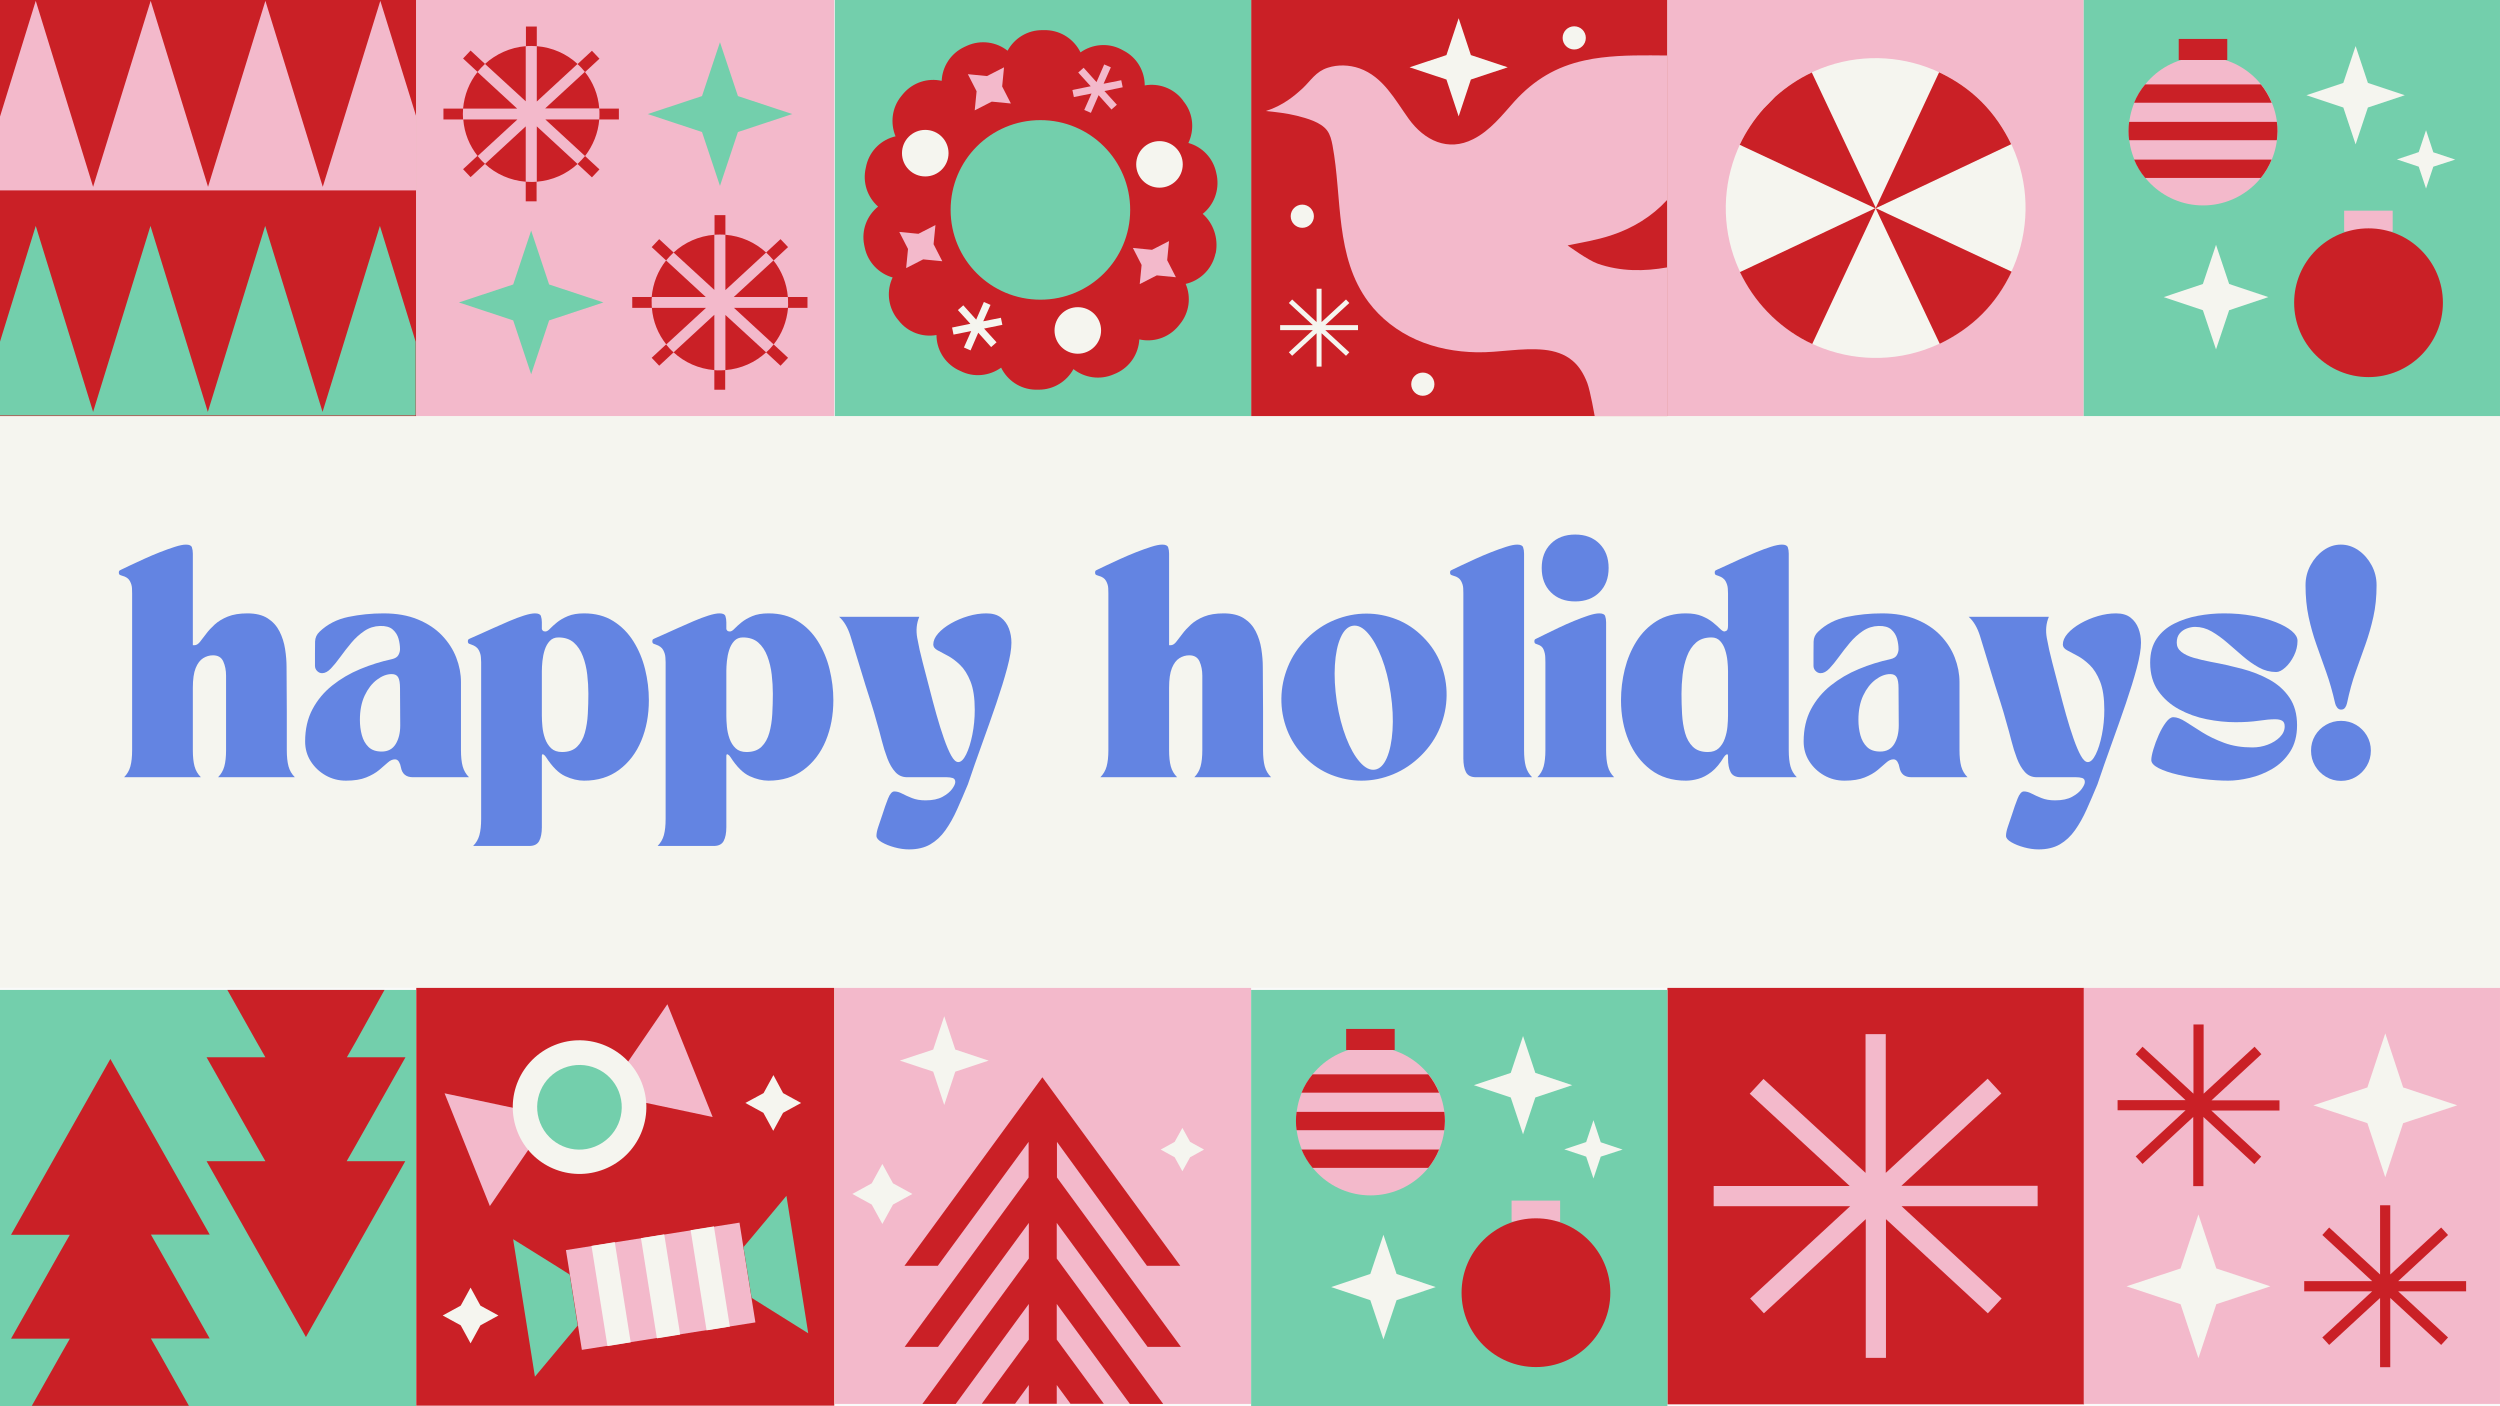
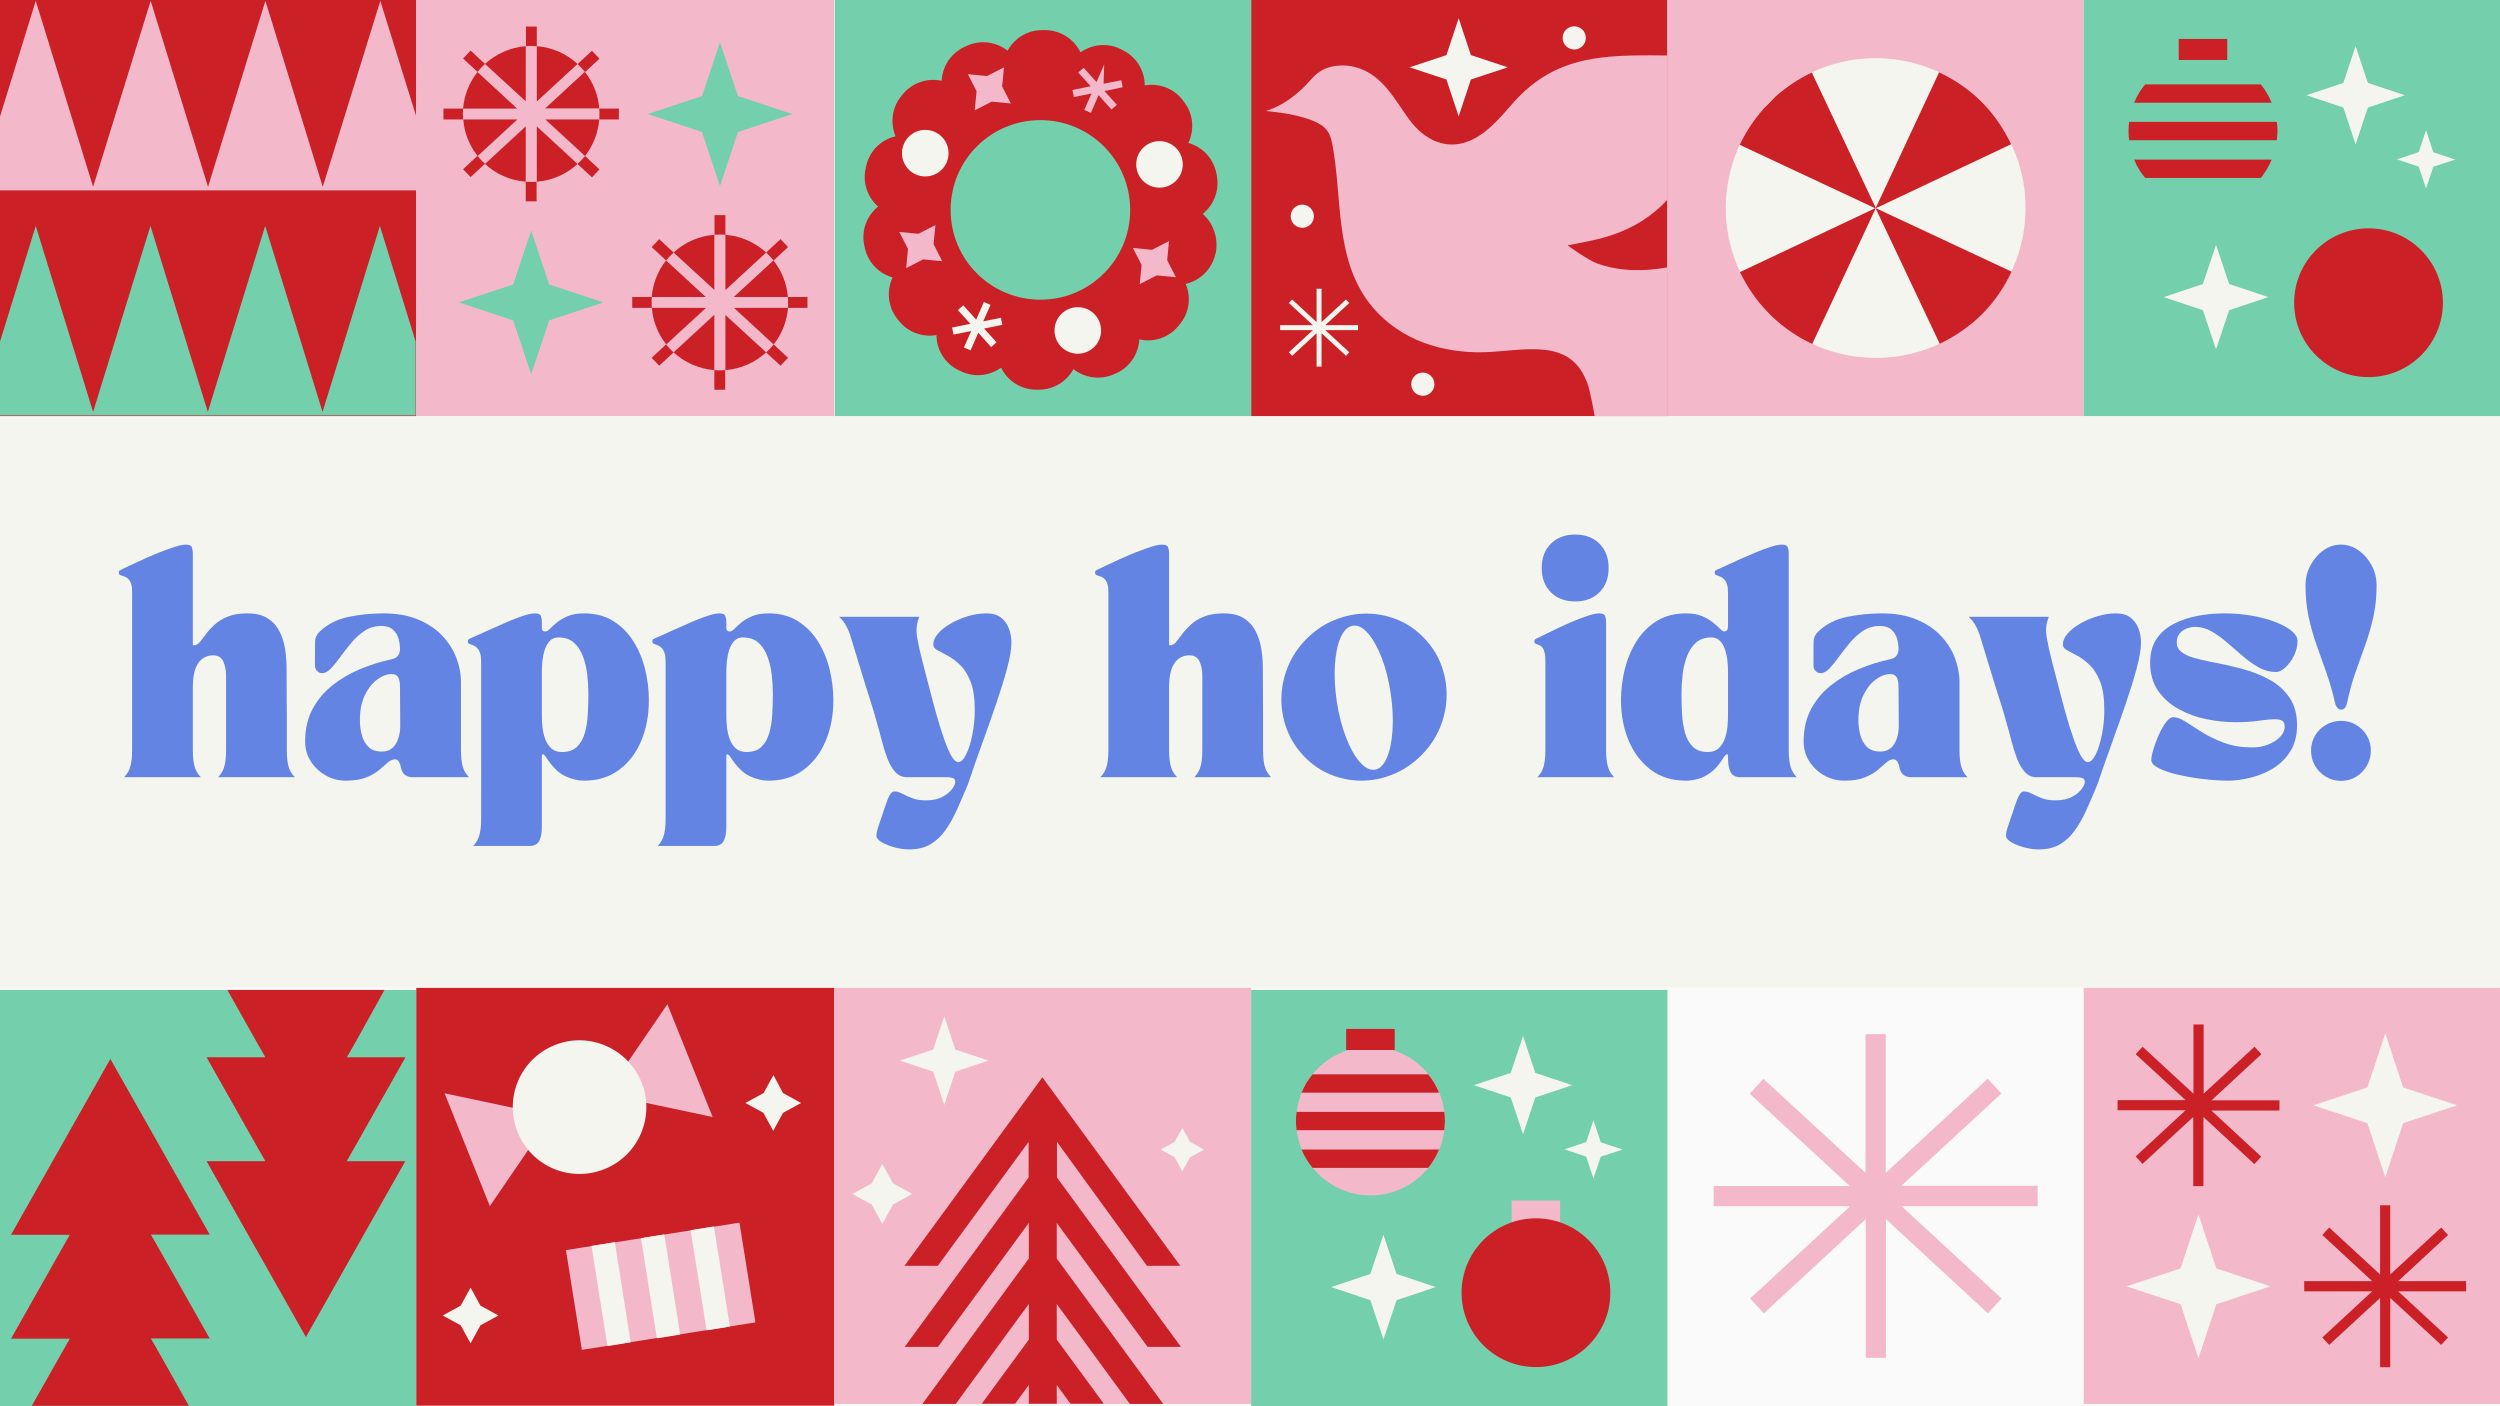
<svg xmlns="http://www.w3.org/2000/svg" version="1.0" preserveAspectRatio="xMidYMid meet" height="1080" viewBox="0 0 1440 810" zoomAndPan="magnify" width="1920">
  <defs>
    <g />
    <clipPath id="7c53d996c8">
      <path clip-rule="nonzero" d="M 720.656 0 L 960.656 0 L 960.656 240 L 720.656 240 Z M 720.656 0" />
    </clipPath>
    <clipPath id="eb4e18e93a">
      <path clip-rule="nonzero" d="M 729 31 L 960.656 31 L 960.656 240 L 729 240 Z M 729 31" />
    </clipPath>
    <clipPath id="93339bd2ad">
      <path clip-rule="nonzero" d="M 960.438 0 L 1200.438 0 L 1200.438 240 L 960.438 240 Z M 960.438 0" />
    </clipPath>
    <clipPath id="9f191fa2f0">
      <path clip-rule="nonzero" d="M 239.781 0 L 480.531 0 L 480.531 240 L 239.781 240 Z M 239.781 0" />
    </clipPath>
    <clipPath id="de3dc71435">
      <path clip-rule="nonzero" d="M 480.875 0 L 720.875 0 L 720.875 240 L 480.875 240 Z M 480.875 0" />
    </clipPath>
    <clipPath id="d6610e4592">
      <path clip-rule="nonzero" d="M 0 570.219 L 240 570.219 L 240 810 L 0 810 Z M 0 570.219" />
    </clipPath>
    <clipPath id="368b32277c">
      <path clip-rule="nonzero" d="M 6 570.219 L 234 570.219 L 234 810 L 6 810 Z M 6 570.219" />
    </clipPath>
    <clipPath id="9c4d62c449">
      <path clip-rule="nonzero" d="M 480.875 568.902 L 720.875 568.902 L 720.875 808.902 L 480.875 808.902 Z M 480.875 568.902" />
    </clipPath>
    <clipPath id="064b6f2495">
      <path clip-rule="nonzero" d="M 520 620 L 681 620 L 681 808.902 L 520 808.902 Z M 520 620" />
    </clipPath>
    <clipPath id="f8fd844972">
      <path clip-rule="nonzero" d="M 239.781 568.902 L 480.531 568.902 L 480.531 809.652 L 239.781 809.652 Z M 239.781 568.902" />
    </clipPath>
    <clipPath id="f8c14c765c">
-       <path clip-rule="nonzero" d="M 960.438 568.902 L 1200.438 568.902 L 1200.438 808.902 L 960.438 808.902 Z M 960.438 568.902" />
-     </clipPath>
+       </clipPath>
    <clipPath id="93314d9feb">
      <path clip-rule="nonzero" d="M 720.656 570.219 L 960.656 570.219 L 960.656 810 L 720.656 810 Z M 720.656 570.219" />
    </clipPath>
    <clipPath id="8c941449e2">
      <path clip-rule="nonzero" d="M 1200.219 0 L 1440 0 L 1440 240 L 1200.219 240 Z M 1200.219 0" />
    </clipPath>
    <clipPath id="4a29ae14e4">
      <path clip-rule="nonzero" d="M 1200.219 568.902 L 1440 568.902 L 1440 808.902 L 1200.219 808.902 Z M 1200.219 568.902" />
    </clipPath>
    <clipPath id="82f637c5c5">
      <path clip-rule="nonzero" d="M 0 239.781 L 1440 239.781 L 1440 568.902 L 0 568.902 Z M 0 239.781" />
    </clipPath>
  </defs>
  <rect fill-opacity="1" height="972" y="-81" fill="#ffffff" width="1728" x="-144" />
  <rect fill-opacity="1" height="972" y="-81" fill="#fafafa" width="1728" x="-144" />
  <path fill-rule="nonzero" fill-opacity="1" d="M 0 0 L 239.777 0 L 239.777 239.777 L 0 239.777 Z M 0 0" fill="#ca2026" />
  <path fill-rule="nonzero" fill-opacity="1" d="M 239.777 239.297 L 0 239.297 L 0 196.801 L 20.59 130.125 L 53.629 237.262 L 86.668 130.125 L 119.711 237.262 L 152.75 130.125 L 185.789 237.262 L 218.828 130.125 L 239.418 196.801 L 239.418 239.297 Z M 239.777 239.297" fill="#73cfac" />
  <path fill-rule="nonzero" fill-opacity="1" d="M 239.777 67.156 L 239.777 109.652 L 0 109.652 L 0 67.156 L 20.59 0.48 L 53.629 107.617 L 86.789 0.48 L 119.828 107.617 L 152.867 0.48 L 185.91 107.617 L 219.066 0.48 Z M 239.777 67.156" fill="#f3b9cb" />
  <g clip-path="url(#7c53d996c8)">
    <path fill-rule="nonzero" fill-opacity="1" d="M 720.656 0 L 960.434 0 L 960.434 239.777 L 720.656 239.777 Z M 720.656 0" fill="#ca2026" />
  </g>
  <path fill-rule="nonzero" fill-opacity="1" d="M 782.211 190.152 L 763.363 190.152 L 777.203 202.918 L 775.293 204.945 L 761.219 191.941 L 761.219 211.148 L 758.355 211.148 L 758.355 191.941 L 744.277 204.945 L 742.367 202.918 L 756.207 190.152 L 737.359 190.152 L 737.359 187.289 L 756.207 187.289 L 742.367 174.523 L 744.277 172.496 L 758.355 185.5 L 758.355 166.293 L 761.219 166.293 L 761.219 185.5 L 775.293 172.496 L 777.203 174.523 L 763.363 187.289 L 782.211 187.289 Z M 840.188 10.496 L 833.148 31.73 L 811.918 38.77 L 833.148 45.809 L 840.188 67.043 L 847.227 45.809 L 868.461 38.77 L 847.227 31.73 Z M 750.121 117.859 C 746.426 117.859 743.441 120.844 743.441 124.543 C 743.441 128.238 746.426 131.223 750.121 131.223 C 753.82 131.223 756.805 128.238 756.805 124.543 C 756.805 120.844 753.703 117.859 750.121 117.859 Z M 819.551 214.605 C 815.852 214.605 812.871 217.59 812.871 221.285 C 812.871 224.984 815.852 227.969 819.551 227.969 C 823.25 227.969 826.23 224.984 826.23 221.285 C 826.23 217.59 823.25 214.605 819.551 214.605 Z M 906.754 15.148 C 903.055 15.148 900.074 18.133 900.074 21.832 C 900.074 25.527 903.055 28.512 906.754 28.512 C 910.453 28.512 913.434 25.527 913.434 21.832 C 913.434 18.133 910.453 15.148 906.754 15.148 Z M 906.754 15.148" fill="#f5f5ef" />
  <g clip-path="url(#eb4e18e93a)">
    <path fill-rule="nonzero" fill-opacity="1" d="M 960.434 239.777 L 918.562 239.777 C 918.562 239.777 916.059 225.344 914.27 220.57 C 912.359 215.68 909.734 211.027 905.68 207.688 C 901.148 203.871 895.301 202.082 889.457 201.484 C 876.574 200.172 863.449 203.156 850.566 202.918 C 838.637 202.676 826.707 200.531 815.734 195.641 C 804.996 190.867 795.336 183.473 788.297 174.047 C 768.852 148.043 773.145 113.805 767.539 83.742 C 766.941 80.641 766.227 77.539 764.32 75.035 C 760.621 70.262 752.629 68.117 747.02 66.684 C 741.176 65.254 735.094 64.535 729.129 63.941 C 739.148 60.84 746.066 54.754 750.004 51.176 C 755.133 46.406 757.758 41.273 764.797 39.008 C 770.641 37.102 777.203 37.34 783.047 39.367 C 796.766 44.258 803.445 57.379 811.438 68.473 C 820.387 80.879 833.984 87.559 848.539 80.164 C 858.32 75.273 865.238 66.328 872.398 58.332 C 883.609 46.047 896.254 38.41 912.598 34.832 C 915.82 34.117 919.16 33.52 922.379 33.164 C 934.906 31.613 947.672 31.852 960.316 31.969 L 960.316 115.117 C 951.488 124.781 940.273 131.578 927.75 135.637 C 919.758 138.258 911.168 139.691 902.938 141.359 C 902.938 141.359 914.746 149.949 920.234 151.859 C 926.676 154.125 933.594 155.32 940.395 155.559 C 947.074 155.797 953.754 155.199 960.316 154.008 L 960.316 239.777 Z M 960.434 239.777" fill="#f3b9cb" />
  </g>
  <g clip-path="url(#93339bd2ad)">
    <path fill-rule="nonzero" fill-opacity="1" d="M 960.438 0 L 1200.215 0 L 1200.215 239.777 L 960.438 239.777 Z M 960.438 0" fill="#f3b9cb" />
  </g>
  <path fill-rule="nonzero" fill-opacity="1" d="M 1154.973 76.324 C 1178.973 117.488 1165.055 170.414 1123.891 194.414 C 1082.727 218.414 1029.805 204.496 1005.801 163.332 C 981.801 122.168 995.723 69.246 1036.883 45.242 C 1078.047 21.242 1130.969 35.164 1154.973 76.324 Z M 1154.973 76.324" fill="#f5f5ef" />
  <path fill-rule="nonzero" fill-opacity="1" d="M 1080.328 120.129 L 1043.844 198.133 C 1035.562 194.293 1027.762 189.012 1020.801 182.414 L 1018.043 179.652 C 1011.32 172.691 1006.16 164.891 1002.203 156.73 L 1079.969 120.008 L 1080.207 120.129 Z M 1080.445 119.77 L 1080.566 119.648 L 1080.445 119.77 L 1080.566 119.887 L 1158.453 83.047 C 1154.254 74.285 1148.613 65.887 1141.41 58.684 C 1134.09 51.363 1125.809 45.844 1116.93 41.645 Z M 1080.207 120.008 Z M 1080.566 119.648 L 1080.445 119.77 L 1080.445 119.887 Z M 1080.445 119.887 Z M 1080.207 119.77 L 1080.328 119.527 L 1043.605 41.762 C 1036.164 45.242 1029.082 49.922 1022.602 55.684 L 1016.004 62.406 C 1010.242 68.887 1005.562 75.965 1002.082 83.406 L 1079.969 119.887 Z M 1080.207 119.77 L 1079.969 119.887 L 1080.207 120.008 Z M 1080.328 119.77 Z M 1080.207 120.008 L 1080.328 120.129 Z M 1080.328 119.648 L 1080.207 119.77 Z M 1080.445 119.887 Z M 1080.445 119.887 L 1080.445 119.77 L 1080.328 119.77 Z M 1080.207 119.887 Z M 1080.688 120.25 L 1080.445 120.129 L 1117.289 198.016 C 1126.051 193.812 1134.449 188.172 1141.652 180.973 C 1148.973 173.652 1154.492 165.371 1158.691 156.492 L 1080.688 120.008 Z M 1080.328 120.129 Z M 1080.207 119.77 Z M 1080.445 119.887 L 1080.328 120.008 L 1080.566 120.129 Z M 1080.328 120.008 L 1080.445 119.887 Z M 1080.328 119.77 Z M 1080.445 119.887 Z M 1080.207 119.887 L 1080.328 119.887 Z M 1080.207 119.887" fill="#ca2026" />
  <g clip-path="url(#9f191fa2f0)">
    <path fill-rule="nonzero" fill-opacity="1" d="M 480.871 239.773 L 239.781 239.773 L 239.781 0.004 L 480.75 0.004 L 480.75 239.773 Z M 480.871 239.773" fill="#f3b9cb" />
  </g>
  <path fill-rule="nonzero" fill-opacity="1" d="M 266.609 65.691 C 266.609 66.773 266.73 67.738 266.73 68.82 L 255.422 68.82 L 255.422 62.562 L 266.73 62.562 C 266.73 63.527 266.609 64.609 266.609 65.691 Z M 275.031 89.754 L 266.73 97.453 L 271.059 102.023 L 279.359 94.324 C 277.797 93 276.352 91.438 275.031 89.754 Z M 309.195 26.594 L 309.195 15.285 L 302.941 15.285 L 302.941 26.594 C 304.023 26.473 304.984 26.473 306.07 26.473 C 307.031 26.473 308.113 26.594 309.195 26.594 Z M 279.359 36.82 L 271.059 29.117 L 266.73 33.691 L 275.031 41.391 C 276.352 39.824 277.797 38.262 279.359 36.82 Z M 332.656 94.445 L 340.957 102.145 L 345.289 97.57 L 336.988 89.871 C 335.664 91.438 334.219 93 332.656 94.445 Z M 336.988 41.512 L 345.289 33.812 L 340.957 29.238 L 332.656 36.938 C 334.219 38.262 335.664 39.828 336.988 41.512 Z M 345.168 68.82 L 356.477 68.82 L 356.477 62.562 L 345.168 62.562 C 345.289 63.645 345.289 64.609 345.289 65.691 C 345.289 66.773 345.289 67.738 345.168 68.82 Z M 302.82 104.672 L 302.82 115.98 L 309.074 115.98 L 309.074 104.672 C 307.992 104.789 307.031 104.789 305.949 104.789 C 304.984 104.789 303.902 104.672 302.82 104.672 Z M 345.168 62.445 C 344.566 54.504 341.559 47.285 336.867 41.391 L 314.008 62.445 Z M 332.656 36.82 C 326.398 31.043 318.219 27.316 309.195 26.594 L 309.195 58.473 Z M 302.82 26.594 C 293.797 27.316 285.617 31.164 279.359 36.82 L 302.82 58.352 Z M 275.031 41.512 C 270.34 47.406 267.449 54.625 266.73 62.562 L 297.887 62.562 Z M 309.195 104.672 C 318.219 103.949 326.398 100.219 332.656 94.445 L 309.195 72.789 Z M 314.129 68.82 L 336.988 89.871 C 341.559 83.859 344.566 76.641 345.168 68.82 Z M 266.848 68.82 C 267.449 76.758 270.457 83.977 275.148 89.871 L 298.008 68.82 Z M 279.359 94.445 C 285.617 100.219 293.797 103.949 302.82 104.672 L 302.82 72.789 Z M 375.484 171.078 L 364.176 171.078 L 364.176 177.336 L 375.484 177.336 C 375.363 176.25 375.363 175.289 375.363 174.207 C 375.242 173.125 375.363 172.16 375.484 171.078 Z M 383.664 198.387 L 375.363 206.086 L 379.695 210.66 L 387.996 202.957 C 386.434 201.637 384.988 200.07 383.664 198.387 Z M 417.832 135.227 L 417.832 123.918 L 411.574 123.918 L 411.574 135.227 C 412.656 135.105 413.621 135.105 414.703 135.105 C 415.664 135.105 416.75 135.105 417.832 135.227 Z M 387.996 145.453 L 379.695 137.754 L 375.363 142.324 L 383.664 150.023 C 384.988 148.461 386.434 146.898 387.996 145.453 Z M 441.289 202.957 L 449.59 210.66 L 453.922 206.086 L 445.621 198.387 C 444.297 200.07 442.855 201.637 441.289 202.957 Z M 445.621 150.023 L 453.922 142.324 L 449.59 137.754 L 441.289 145.453 C 442.855 146.898 444.297 148.461 445.621 150.023 Z M 453.801 177.336 L 465.109 177.336 L 465.109 171.078 L 453.801 171.078 C 453.922 172.16 453.922 173.125 453.922 174.207 C 454.043 175.289 453.922 176.371 453.801 177.336 Z M 411.457 213.184 L 411.457 224.492 L 417.711 224.492 L 417.711 213.184 C 416.629 213.305 415.664 213.305 414.582 213.305 C 413.621 213.426 412.539 213.305 411.453 213.184 Z M 453.801 171.078 C 453.199 163.137 450.191 155.918 445.5 150.023 L 422.645 171.078 Z M 441.289 145.453 C 435.035 139.68 426.855 135.949 417.832 135.227 L 417.832 167.109 Z M 411.457 135.227 C 402.434 135.949 394.25 139.68 387.996 145.453 L 411.457 166.988 Z M 383.664 150.023 C 378.973 155.918 376.086 163.137 375.363 171.078 L 406.523 171.078 Z M 417.832 213.184 C 426.855 212.461 435.035 208.734 441.289 202.957 L 417.832 181.426 Z M 422.766 177.336 L 445.621 198.387 C 450.312 192.492 453.199 185.273 453.922 177.336 Z M 375.484 177.336 C 376.086 185.273 379.094 192.492 383.785 198.387 L 406.645 177.336 Z M 387.996 202.957 C 394.25 208.734 402.434 212.461 411.457 213.184 L 411.457 181.305 Z M 387.996 202.957" fill="#ca2026" />
  <path fill-rule="nonzero" fill-opacity="1" d="M 425.051 55.344 L 456.328 65.691 L 425.051 76.039 L 414.703 107.078 L 404.355 76.039 L 373.078 65.691 L 404.355 55.344 L 414.703 24.309 Z M 305.949 132.82 L 295.602 163.859 L 264.324 174.207 L 295.602 184.551 L 305.949 215.59 L 316.293 184.551 L 347.574 174.207 L 316.293 163.859 Z M 305.949 132.82" fill="#73cfac" />
  <g clip-path="url(#de3dc71435)">
    <path fill-rule="nonzero" fill-opacity="1" d="M 480.875 0 L 720.652 0 L 720.652 239.777 L 480.875 239.777 Z M 480.875 0" fill="#73cfac" />
  </g>
  <path fill-rule="nonzero" fill-opacity="1" d="M 692.762 123.18 C 699.105 118.152 702.457 109.773 700.902 101.152 C 700.781 100.555 700.664 100.078 700.543 99.477 C 698.746 90.98 692.402 84.516 684.5 82.359 C 687.973 75.059 687.496 65.961 682.227 59.016 C 681.867 58.539 681.508 58.18 681.27 57.699 C 676.004 50.758 667.383 47.766 659.363 49.199 C 659.363 41.059 654.934 33.16 647.273 29.211 C 646.793 28.969 646.316 28.73 645.715 28.371 C 637.934 24.422 628.957 25.5 622.371 30.168 C 618.781 22.863 611.48 17.719 602.742 17.359 L 600.586 17.359 C 591.848 17.238 584.305 22.027 580.355 29.211 C 574.012 24.18 565.031 22.746 557.012 26.336 C 556.531 26.574 555.934 26.816 555.457 27.055 C 547.555 30.766 542.766 38.426 542.406 46.566 C 534.508 44.77 525.887 47.406 520.262 53.988 C 519.902 54.469 519.543 54.828 519.184 55.305 C 513.676 62.008 512.719 70.988 515.832 78.527 C 507.93 80.324 501.227 86.43 499.074 94.93 C 498.953 95.527 498.832 96.008 498.715 96.605 C 496.68 105.105 499.672 113.605 505.777 118.992 C 499.43 124.137 496.078 132.398 497.754 141.016 C 497.875 141.617 497.996 142.094 498.113 142.691 C 499.91 151.191 506.375 157.656 514.156 159.812 C 510.684 167.113 511.281 176.094 516.43 183.156 C 516.789 183.633 517.148 183.992 517.508 184.473 C 522.773 191.414 531.395 194.406 539.414 192.973 C 539.414 201.109 543.844 208.891 551.625 212.961 C 552.105 213.203 552.582 213.441 553.18 213.68 C 560.961 217.633 569.941 216.555 576.645 211.766 C 580.234 219.066 587.539 224.215 596.277 224.453 L 598.43 224.453 C 606.93 224.453 614.473 219.668 618.305 212.602 C 624.648 217.633 633.625 219.066 641.527 215.598 C 642.125 215.355 642.605 215.117 643.203 214.879 C 651.102 211.168 655.773 203.625 656.25 195.484 C 664.152 197.281 672.77 194.766 678.516 188.062 C 678.875 187.586 679.234 187.227 679.594 186.746 C 685.102 180.043 686.18 171.062 682.945 163.523 C 690.848 161.727 697.551 155.621 699.824 147.242 C 699.945 146.645 700.062 146.164 700.305 145.566 C 701.859 137.066 698.867 128.566 692.762 123.18 Z M 599.27 172.621 C 570.66 172.621 547.555 149.516 547.555 120.906 C 547.555 92.297 570.66 69.191 599.27 69.191 C 627.879 69.191 650.984 92.297 650.984 120.906 C 650.984 149.516 627.879 172.621 599.27 172.621 Z M 599.27 172.621" fill="#ca2026" />
-   <path fill-rule="nonzero" fill-opacity="1" d="M 568.504 43.812 L 578.32 38.785 L 577.242 49.801 L 582.27 59.613 L 571.258 58.539 L 561.441 63.566 L 562.52 52.551 L 557.492 42.734 Z M 517.988 133.594 L 523.016 143.41 L 521.938 154.426 L 531.754 149.398 L 542.766 150.473 L 537.738 140.66 L 538.816 129.645 L 529 134.672 Z M 652.539 142.812 L 657.566 152.629 L 656.488 163.641 L 666.305 158.613 L 677.32 159.691 L 672.293 149.875 L 673.367 138.863 L 663.555 143.891 Z M 646.672 50.277 L 645.836 46.207 L 635.66 48.242 L 639.852 38.785 L 636.02 37.109 L 631.59 47.285 L 624.168 39.023 L 621.055 41.777 L 628.238 49.68 L 617.703 51.836 L 618.543 55.902 L 628.719 53.867 L 624.527 63.324 L 628.359 65.004 L 632.789 54.828 L 640.211 63.086 L 643.32 60.332 L 636.141 52.434 Z M 646.672 50.277" fill="#f3b9cb" />
+   <path fill-rule="nonzero" fill-opacity="1" d="M 568.504 43.812 L 578.32 38.785 L 577.242 49.801 L 582.27 59.613 L 571.258 58.539 L 561.441 63.566 L 562.52 52.551 L 557.492 42.734 Z M 517.988 133.594 L 523.016 143.41 L 521.938 154.426 L 531.754 149.398 L 542.766 150.473 L 537.738 140.66 L 538.816 129.645 L 529 134.672 Z M 652.539 142.812 L 657.566 152.629 L 656.488 163.641 L 666.305 158.613 L 677.32 159.691 L 672.293 149.875 L 673.367 138.863 L 663.555 143.891 Z M 646.672 50.277 L 645.836 46.207 L 635.66 48.242 L 636.02 37.109 L 631.59 47.285 L 624.168 39.023 L 621.055 41.777 L 628.238 49.68 L 617.703 51.836 L 618.543 55.902 L 628.719 53.867 L 624.527 63.324 L 628.359 65.004 L 632.789 54.828 L 640.211 63.086 L 643.32 60.332 L 636.141 52.434 Z M 646.672 50.277" fill="#f3b9cb" />
  <path fill-rule="nonzero" fill-opacity="1" d="M 546.359 88.227 C 546.359 95.648 540.371 101.633 532.949 101.633 C 525.527 101.633 519.543 95.648 519.543 88.227 C 519.543 80.805 525.527 74.816 532.949 74.816 C 540.371 74.816 546.359 80.805 546.359 88.227 Z M 620.816 176.93 C 613.395 176.93 607.41 182.914 607.41 190.336 C 607.41 197.758 613.395 203.746 620.816 203.746 C 628.238 203.746 634.223 197.758 634.223 190.336 C 634.223 182.914 628.238 176.93 620.816 176.93 Z M 667.863 81.281 C 660.441 81.281 654.453 87.27 654.453 94.691 C 654.453 102.113 660.441 108.098 667.863 108.098 C 675.285 108.098 681.27 102.113 681.27 94.691 C 681.27 87.27 675.285 81.281 667.863 81.281 Z M 577.363 187.105 L 576.523 183.035 L 566.348 185.07 L 570.539 175.613 L 566.707 173.938 L 562.277 184.113 L 554.855 175.852 L 551.746 178.605 L 558.926 186.508 L 548.395 188.66 L 549.23 192.73 L 559.406 190.695 L 555.215 200.152 L 559.047 201.828 L 563.477 191.652 L 570.898 199.914 L 574.012 197.16 L 566.828 189.262 Z M 577.363 187.105" fill="#f5f5ef" />
  <g clip-path="url(#d6610e4592)">
    <path fill-rule="nonzero" fill-opacity="1" d="M 0 570.219 L 239.777 570.219 L 239.777 809.996 L 0 809.996 Z M 0 570.219" fill="#73cfac" />
  </g>
  <g clip-path="url(#368b32277c)">
    <path fill-rule="nonzero" fill-opacity="1" d="M 34.953 780.309 L 40.223 771.09 L 6.344 771.09 L 34.953 720.453 L 40.223 711.238 L 6.344 711.238 L 34.953 660.598 L 63.566 609.961 L 92.176 660.48 L 120.785 711.117 L 86.91 711.117 L 92.176 720.336 L 120.785 770.973 L 86.91 770.973 L 92.176 780.188 L 108.816 809.758 L 18.316 809.758 Z M 221.461 570.219 L 130.961 570.219 L 147.602 599.789 L 152.867 609.004 L 118.992 609.004 L 147.602 659.641 L 152.867 668.859 L 118.992 668.859 L 176.211 770.133 L 204.824 719.496 L 233.434 668.859 L 199.676 668.859 L 204.941 659.641 L 233.551 609.004 L 199.793 609.004 L 205.062 599.789 Z M 221.461 570.219" fill="#ca2026" />
  </g>
  <g clip-path="url(#9c4d62c449)">
    <path fill-rule="nonzero" fill-opacity="1" d="M 480.875 568.902 L 720.652 568.902 L 720.652 808.68 L 480.875 808.68 Z M 480.875 568.902" fill="#f3b9cb" />
  </g>
  <path fill-rule="nonzero" fill-opacity="1" d="M 514.359 681.594 L 525.52 687.711 L 514.359 693.832 L 508.238 704.992 L 502.117 693.832 L 490.957 687.711 L 502.117 681.594 L 508.238 670.43 Z M 681.051 649.672 L 676.609 657.711 L 668.57 662.152 L 676.609 666.59 L 681.051 674.633 L 685.492 666.59 L 693.531 662.152 L 685.492 657.711 Z M 543.883 585.344 L 537.52 604.547 L 518.32 610.906 L 537.52 617.27 L 543.883 636.469 L 550.242 617.27 L 569.441 610.906 L 550.242 604.547 Z M 543.883 585.344" fill="#f5f5ef" />
  <g clip-path="url(#064b6f2495)">
    <path fill-rule="nonzero" fill-opacity="1" d="M 608.805 657.711 L 608.805 678.23 L 680.211 775.801 L 661.008 775.801 L 608.688 704.395 L 608.688 724.914 L 670.012 808.68 L 650.809 808.68 L 608.688 751.078 L 608.688 771.598 L 635.809 808.562 L 616.605 808.562 L 608.688 797.762 L 608.688 808.562 L 592.605 808.562 L 592.605 797.762 L 584.684 808.562 L 565.484 808.562 L 592.605 771.598 L 592.605 751.078 L 550.48 808.68 L 531.281 808.68 L 592.605 724.914 L 592.605 704.395 L 540.281 775.801 L 521.078 775.801 L 592.484 678.23 L 592.484 657.711 L 540.16 729.117 L 520.961 729.117 L 600.406 620.508 L 679.852 729.117 L 660.648 729.117 Z M 608.805 657.711" fill="#ca2026" />
  </g>
  <g clip-path="url(#f8fd844972)">
    <path fill-rule="nonzero" fill-opacity="1" d="M 239.781 568.902 L 480.871 568.902 L 480.871 809.992 L 239.781 809.992 Z M 239.781 568.902" fill="#ca2026" />
  </g>
  <path fill-rule="nonzero" fill-opacity="1" d="M 397.449 610.918 L 410.488 643.391 L 379.703 636.871 L 348.918 630.355 L 384.41 578.441 Z M 282.156 694.699 L 299.902 668.746 L 317.648 642.789 L 256.078 629.75 L 269.117 662.227 Z M 425.941 704.238 L 325.98 720.055 L 335.156 777.52 L 435.117 761.703 Z M 425.941 704.238" fill="#f3b9cb" />
  <path fill-rule="nonzero" fill-opacity="1" d="M 369.562 623.473 C 377.41 643.152 367.871 665.605 348.07 673.453 C 328.273 681.301 305.938 671.762 298.09 651.965 C 290.246 632.164 299.781 609.949 319.461 601.984 C 339.137 594.016 361.594 603.793 369.562 623.473 Z M 354.109 715.465 L 340.707 717.637 L 349.883 775.344 L 363.285 773.172 Z M 382.602 711 L 369.199 713.172 L 378.375 770.879 L 391.773 768.707 Z M 411.211 706.41 L 397.812 708.586 L 406.988 766.293 L 420.387 764.117 Z M 445.496 619.246 L 439.824 629.629 L 429.32 635.305 L 439.703 640.977 L 445.379 651.359 L 451.051 640.977 L 461.434 635.305 L 451.051 629.629 Z M 271.051 741.664 L 265.375 752.047 L 254.992 757.719 L 265.375 763.395 L 271.051 773.777 L 276.723 763.395 L 287.105 757.719 L 276.723 752.047 Z M 271.051 741.664" fill="#f5f5ef" />
-   <path fill-rule="nonzero" fill-opacity="1" d="M 356.402 628.664 C 361.352 641.219 355.316 655.344 342.762 660.414 C 330.324 665.484 316.078 659.328 311.129 646.773 C 306.18 634.219 312.215 620.094 324.773 615.141 C 337.328 610.191 351.453 616.23 356.402 628.664 Z M 295.555 713.773 L 301.836 753.375 L 308.113 792.973 L 327.668 769.551 L 332.738 763.516 L 328.152 734.18 L 321.512 729.953 Z M 459.262 728.383 L 452.984 688.785 L 433.426 712.207 L 428.234 718.363 L 432.941 747.578 L 439.703 751.805 L 465.539 767.98 Z M 459.262 728.383" fill="#73cfac" />
  <g clip-path="url(#f8c14c765c)">
    <path fill-rule="nonzero" fill-opacity="1" d="M 960.438 568.902 L 1200.438 568.902 L 1200.438 808.902 L 960.438 808.902 Z M 960.438 568.902" fill="#ca2026" />
  </g>
  <path fill-rule="nonzero" fill-opacity="1" d="M 1173.68 694.785 L 1095.316 694.785 L 1152.918 747.945 L 1145 756.465 L 1086.316 702.223 L 1086.316 782.145 L 1074.68 782.145 L 1074.68 702.223 L 1016 756.465 L 1008.078 747.945 L 1065.68 694.785 L 987.078 694.785 L 987.078 683.145 L 1065.438 683.145 L 1007.84 629.984 L 1015.758 621.465 L 1074.559 675.586 L 1074.559 595.664 L 1086.199 595.664 L 1086.199 675.586 L 1144.879 621.344 L 1152.797 629.863 L 1095.199 683.023 L 1173.68 683.023 Z M 1173.68 694.785" fill="#f3b9cb" />
  <g clip-path="url(#93314d9feb)">
    <path fill-rule="nonzero" fill-opacity="1" d="M 720.656 570.219 L 960.434 570.219 L 960.434 809.996 L 720.656 809.996 Z M 720.656 570.219" fill="#73cfac" />
  </g>
  <path fill-rule="nonzero" fill-opacity="1" d="M 832.266 645.703 C 832.266 669.348 813.062 688.547 789.422 688.547 C 765.781 688.547 746.578 669.348 746.578 645.703 C 746.578 622.062 765.781 602.863 789.422 602.863 C 813.062 602.863 832.266 622.062 832.266 645.703 Z M 898.629 691.547 L 870.668 691.547 L 870.668 703.668 L 898.629 703.668 Z M 898.629 691.547" fill="#f3b9cb" />
  <path fill-rule="nonzero" fill-opacity="1" d="M 828.906 629.383 L 749.699 629.383 C 751.258 625.543 753.418 621.941 756.059 618.824 L 822.664 618.824 C 825.184 621.941 827.344 625.543 828.906 629.383 Z M 832.266 645.703 C 832.266 643.906 832.145 642.105 831.906 640.426 L 746.82 640.426 C 746.578 642.223 746.461 643.906 746.461 645.703 C 746.461 647.504 746.578 649.305 746.82 650.984 L 831.906 650.984 C 832.027 649.305 832.266 647.504 832.266 645.703 Z M 828.906 662.145 L 749.699 662.145 C 751.258 665.984 753.418 669.586 756.059 672.707 L 822.664 672.707 C 825.184 669.586 827.344 665.984 828.906 662.145 Z M 803.344 592.66 L 775.383 592.66 L 775.383 604.781 L 803.344 604.781 Z M 884.711 701.75 C 861.066 701.75 841.867 720.949 841.867 744.59 C 841.867 768.234 861.066 787.434 884.711 787.434 C 908.352 787.434 927.551 768.234 927.551 744.59 C 927.551 720.949 908.352 701.75 884.711 701.75 Z M 884.711 701.75" fill="#ca2026" />
  <path fill-rule="nonzero" fill-opacity="1" d="M 922.031 657.945 L 934.633 662.145 L 922.031 666.227 L 917.832 678.828 L 913.633 666.227 L 901.031 662.027 L 913.633 657.824 L 917.832 645.223 Z M 877.27 596.742 L 870.188 617.984 L 848.945 625.062 L 870.188 632.145 L 877.27 653.387 L 884.348 632.145 L 905.59 625.062 L 884.348 617.984 Z M 796.863 711.23 L 789.301 733.789 L 766.742 741.352 L 789.301 748.91 L 796.863 771.473 L 804.422 748.91 L 826.984 741.352 L 804.422 733.789 Z M 796.863 711.23" fill="#f5f5ef" />
  <g clip-path="url(#8c941449e2)">
    <path fill-rule="nonzero" fill-opacity="1" d="M 1200.219 0 L 1439.996 0 L 1439.996 239.777 L 1200.219 239.777 Z M 1200.219 0" fill="#73cfac" />
  </g>
-   <path fill-rule="nonzero" fill-opacity="1" d="M 1311.828 75.484 C 1311.828 99.129 1292.625 118.328 1268.984 118.328 C 1245.344 118.328 1226.141 99.129 1226.141 75.484 C 1226.141 51.844 1245.344 32.641 1268.984 32.641 C 1292.625 32.641 1311.828 51.844 1311.828 75.484 Z M 1378.191 121.328 L 1350.23 121.328 L 1350.23 133.449 L 1378.191 133.449 Z M 1378.191 121.328" fill="#f3b9cb" />
  <path fill-rule="nonzero" fill-opacity="1" d="M 1308.469 59.164 L 1229.262 59.164 C 1230.82 55.324 1232.98 51.723 1235.621 48.605 L 1302.227 48.605 C 1304.746 51.723 1306.906 55.324 1308.469 59.164 Z M 1311.828 75.484 C 1311.828 73.684 1311.707 71.887 1311.469 70.207 L 1226.383 70.207 C 1226.141 72.004 1226.02 73.684 1226.02 75.484 C 1226.02 77.285 1226.141 79.086 1226.383 80.766 L 1311.469 80.766 C 1311.586 79.086 1311.828 77.285 1311.828 75.484 Z M 1308.469 91.926 L 1229.262 91.926 C 1230.82 95.766 1232.98 99.367 1235.621 102.488 L 1302.227 102.488 C 1304.746 99.367 1306.906 95.766 1308.469 91.926 Z M 1282.906 22.441 L 1254.941 22.441 L 1254.941 34.562 L 1282.906 34.562 Z M 1364.27 131.531 C 1340.629 131.531 1321.43 150.73 1321.43 174.371 C 1321.43 198.016 1340.629 217.215 1364.27 217.215 C 1387.914 217.215 1407.113 198.016 1407.113 174.371 C 1407.113 150.73 1387.914 131.531 1364.27 131.531 Z M 1364.27 131.531" fill="#ca2026" />
  <path fill-rule="nonzero" fill-opacity="1" d="M 1401.594 87.727 L 1414.195 91.926 L 1401.594 96.008 L 1397.395 108.609 L 1393.191 96.008 L 1380.594 91.809 L 1393.191 87.605 L 1397.395 75.004 Z M 1356.832 26.523 L 1349.75 47.762 L 1328.508 54.844 L 1349.75 61.926 L 1356.832 83.168 L 1363.91 61.926 L 1385.152 54.844 L 1363.91 47.762 Z M 1276.426 141.012 L 1268.863 163.57 L 1246.301 171.133 L 1268.863 178.691 L 1276.426 201.254 L 1283.984 178.691 L 1306.547 171.133 L 1283.984 163.57 Z M 1276.426 141.012" fill="#f5f5ef" />
  <g clip-path="url(#4a29ae14e4)">
    <path fill-rule="nonzero" fill-opacity="1" d="M 1200.219 568.902 L 1439.996 568.902 L 1439.996 808.68 L 1200.219 808.68 Z M 1200.219 568.902" fill="#f3b9cb" />
  </g>
  <path fill-rule="nonzero" fill-opacity="1" d="M 1312.867 639.652 L 1273.719 639.652 L 1302.449 666.227 L 1298.5 670.539 L 1269.172 643.363 L 1269.172 683.227 L 1263.305 683.227 L 1263.305 643.363 L 1234.098 670.418 L 1230.145 666.109 L 1258.875 639.531 L 1219.73 639.531 L 1219.73 633.668 L 1258.875 633.668 L 1230.145 607.211 L 1234.098 602.902 L 1263.426 629.957 L 1263.426 590.094 L 1269.293 590.094 L 1269.293 629.957 L 1298.621 602.902 L 1302.57 607.211 L 1273.84 633.785 L 1312.984 633.785 L 1312.984 639.652 Z M 1420.484 737.934 L 1381.34 737.934 L 1410.07 711.359 L 1406.117 707.047 L 1376.789 734.102 L 1376.789 694.238 L 1370.926 694.238 L 1370.926 734.102 L 1341.594 707.047 L 1337.645 711.359 L 1366.375 737.934 L 1327.23 737.934 L 1327.23 743.801 L 1366.375 743.801 L 1337.645 770.375 L 1341.594 774.684 L 1370.926 747.629 L 1370.926 787.492 L 1376.789 787.492 L 1376.789 747.629 L 1406.117 774.684 L 1410.07 770.375 L 1381.34 743.801 L 1420.484 743.801 Z M 1420.484 737.934" fill="#ca2026" />
  <path fill-rule="nonzero" fill-opacity="1" d="M 1384.211 626.363 L 1415.336 636.66 L 1384.211 646.953 L 1373.918 678.078 L 1363.621 646.953 L 1332.496 636.66 L 1363.621 626.363 L 1373.918 595.238 Z M 1266.297 699.508 L 1256.004 730.633 L 1224.879 740.926 L 1256.004 751.223 L 1266.297 782.344 L 1276.594 751.223 L 1307.719 740.926 L 1276.594 730.633 Z M 1266.297 699.508" fill="#f5f5ef" />
  <g clip-path="url(#82f637c5c5)">
    <path fill-rule="nonzero" fill-opacity="1" d="M 0 239.781 L 1439.914 239.781 L 1439.914 568.902 L 0 568.902 Z M 0 239.781" fill="#f5f5ef" />
  </g>
  <g fill-opacity="1" fill="#6384e2">
    <g transform="translate(69.761, 447.679)">
      <g>
        <path d="M 0.656 -116.031 C 0.477 -116.113 0.109 -116.242 -0.453 -116.422 C -1.023 -116.598 -1.312 -117.082 -1.312 -117.875 C -1.312 -118.582 -1.094 -119.02 -0.656 -119.188 C -0.219 -119.363 0.039 -119.5 0.125 -119.594 C 1.188 -120.125 2.883 -120.938 5.219 -122.031 C 7.551 -123.133 10.211 -124.367 13.203 -125.734 C 16.191 -127.098 19.25 -128.395 22.375 -129.625 C 25.5 -130.852 28.379 -131.883 31.016 -132.719 C 33.66 -133.562 35.773 -133.984 37.359 -133.984 C 39.297 -133.984 40.438 -133.453 40.781 -132.391 C 41.133 -131.336 41.312 -130.148 41.312 -128.828 L 41.312 -76.031 C 41.488 -76.031 41.664 -76.031 41.844 -76.031 C 42.02 -76.031 42.148 -76.031 42.234 -76.031 C 43.297 -76.031 44.332 -76.645 45.344 -77.875 C 46.352 -79.113 47.539 -80.656 48.906 -82.5 C 50.27 -84.344 51.941 -86.164 53.922 -87.969 C 55.898 -89.781 58.406 -91.301 61.438 -92.531 C 64.477 -93.758 68.242 -94.375 72.734 -94.375 C 77.566 -94.375 81.457 -93.426 84.406 -91.531 C 87.363 -89.645 89.633 -87.141 91.219 -84.016 C 92.801 -80.891 93.875 -77.523 94.438 -73.922 C 95.008 -70.316 95.297 -66.797 95.297 -63.359 L 95.438 -38.141 L 95.438 -15.578 C 95.438 -11.797 95.766 -8.691 96.422 -6.266 C 97.086 -3.848 98.301 -1.758 100.062 0 L 55.844 0 C 57.594 -1.758 58.797 -3.848 59.453 -6.266 C 60.117 -8.691 60.453 -11.797 60.453 -15.578 L 60.453 -58.469 C 60.453 -61.551 59.922 -64.281 58.859 -66.656 C 57.805 -69.031 55.832 -70.219 52.938 -70.219 C 50.906 -70.219 49.008 -69.664 47.25 -68.562 C 45.488 -67.469 44.055 -65.578 42.953 -62.891 C 41.859 -60.211 41.312 -56.41 41.312 -51.484 L 41.312 -15.578 C 41.312 -11.797 41.641 -8.691 42.297 -6.266 C 42.961 -3.848 44.176 -1.758 45.938 0 L 1.719 0 C 3.477 -1.758 4.688 -3.848 5.344 -6.266 C 6.008 -8.691 6.344 -11.797 6.344 -15.578 L 6.344 -105.859 C 6.344 -106.391 6.316 -107.359 6.266 -108.766 C 6.223 -110.172 5.805 -111.598 5.016 -113.047 C 4.223 -114.504 2.77 -115.5 0.656 -116.031 Z M 0.656 -116.031" />
      </g>
    </g>
  </g>
  <g fill-opacity="1" fill="#6384e2">
    <g transform="translate(172.457, 447.679)">
      <g>
        <path d="M 3.297 -20.594 C 3.297 -27.633 4.703 -33.816 7.516 -39.141 C 10.336 -44.461 14.145 -49.035 18.938 -52.859 C 23.738 -56.691 29.109 -59.836 35.047 -62.297 C 40.984 -64.766 47.035 -66.66 53.203 -67.984 C 55.129 -68.422 56.398 -69.211 57.016 -70.359 C 57.641 -71.504 57.953 -72.645 57.953 -73.781 C 57.953 -75.719 57.664 -77.719 57.094 -79.781 C 56.52 -81.852 55.414 -83.613 53.781 -85.062 C 52.156 -86.52 49.719 -87.207 46.469 -87.125 C 43.125 -87.031 40.086 -86.055 37.359 -84.203 C 34.629 -82.359 32.141 -80.094 29.891 -77.406 C 27.648 -74.727 25.562 -72.047 23.625 -69.359 C 21.688 -66.68 19.859 -64.438 18.141 -62.625 C 16.43 -60.82 14.738 -59.922 13.062 -59.922 C 12.008 -59.922 11.062 -60.336 10.219 -61.172 C 9.383 -62.016 8.969 -63.008 8.969 -64.156 L 8.969 -71.406 C 8.969 -73.695 8.988 -75.941 9.031 -78.141 C 9.082 -80.336 9.941 -82.227 11.609 -83.812 C 16.098 -88.125 21.617 -90.961 28.172 -92.328 C 34.734 -93.691 41.488 -94.375 48.438 -94.375 C 56.008 -94.375 62.609 -93.207 68.234 -90.875 C 73.867 -88.551 78.508 -85.473 82.156 -81.641 C 85.812 -77.816 88.539 -73.57 90.344 -68.906 C 92.156 -64.238 93.062 -59.531 93.062 -54.781 L 93.062 -15.578 C 93.062 -11.797 93.391 -8.691 94.047 -6.266 C 94.711 -3.848 95.926 -1.758 97.688 0 L 65.344 0 C 61.469 0 59.176 -1.891 58.469 -5.672 C 58.301 -6.816 57.93 -7.875 57.359 -8.844 C 56.785 -9.812 56.016 -10.297 55.047 -10.297 C 53.641 -10.297 52.254 -9.676 50.891 -8.438 C 49.523 -7.207 47.875 -5.781 45.938 -4.156 C 44 -2.531 41.508 -1.102 38.469 0.125 C 35.438 1.363 31.547 1.984 26.797 1.984 C 22.566 1.984 18.672 0.973 15.109 -1.047 C 11.547 -3.078 8.688 -5.785 6.531 -9.172 C 4.375 -12.555 3.297 -16.363 3.297 -20.594 Z M 53.203 -59.406 C 50.379 -59.406 47.535 -58.328 44.672 -56.172 C 41.816 -54.016 39.461 -50.977 37.609 -47.062 C 35.766 -43.145 34.844 -38.457 34.844 -33 C 34.844 -29.914 35.219 -26.988 35.969 -24.219 C 36.719 -21.445 37.992 -19.18 39.797 -17.422 C 41.598 -15.66 44.129 -14.781 47.391 -14.781 C 50.992 -14.781 53.676 -16.207 55.438 -19.062 C 57.195 -21.926 58.078 -25.516 58.078 -29.828 C 58.078 -33.961 58.055 -37.547 58.016 -40.578 C 57.973 -43.617 57.953 -47.164 57.953 -51.219 C 57.953 -54.207 57.598 -56.316 56.891 -57.547 C 56.191 -58.785 54.961 -59.406 53.203 -59.406 Z M 53.203 -59.406" />
      </g>
    </g>
  </g>
  <g fill-opacity="1" fill="#6384e2">
    <g transform="translate(270.797, 447.679)">
      <g>
        <path d="M -1.312 -78.281 C -1.312 -78.977 -1.094 -79.414 -0.656 -79.594 C -0.219 -79.77 0.039 -79.898 0.125 -79.984 C 1.188 -80.43 2.883 -81.18 5.219 -82.234 C 7.551 -83.285 10.234 -84.492 13.266 -85.859 C 16.297 -87.223 19.352 -88.566 22.438 -89.891 C 25.52 -91.211 28.379 -92.289 31.016 -93.125 C 33.66 -93.957 35.773 -94.375 37.359 -94.375 C 39.297 -94.375 40.438 -93.848 40.781 -92.797 C 41.133 -91.742 41.312 -90.555 41.312 -89.234 L 41.312 -85.266 C 41.582 -84.648 41.891 -84.273 42.234 -84.141 C 42.586 -84.016 42.984 -83.953 43.422 -83.953 C 44.129 -83.953 44.988 -84.477 46 -85.531 C 47.008 -86.594 48.348 -87.805 50.016 -89.172 C 51.691 -90.535 53.785 -91.742 56.297 -92.797 C 58.805 -93.848 61.91 -94.375 65.609 -94.375 C 72.117 -94.375 77.727 -92.898 82.438 -89.953 C 87.145 -87.004 91.016 -83.109 94.047 -78.266 C 97.086 -73.43 99.332 -68.066 100.781 -62.172 C 102.227 -56.273 102.953 -50.336 102.953 -44.359 C 102.953 -35.816 101.5 -28.047 98.594 -21.047 C 95.695 -14.055 91.453 -8.469 85.859 -4.281 C 80.273 -0.102 73.523 1.984 65.609 1.984 C 62.172 1.984 58.562 1.125 54.781 -0.594 C 51 -2.312 47.301 -5.984 43.688 -11.609 C 43.25 -12.316 42.742 -12.82 42.172 -13.125 C 41.598 -13.438 41.312 -13.109 41.312 -12.141 L 41.312 28.781 C 41.312 32.125 40.805 34.758 39.797 36.688 C 38.785 38.625 36.875 39.594 34.062 39.594 L 1.719 39.594 C 3.477 37.832 4.688 35.742 5.344 33.328 C 6.008 30.91 6.344 27.812 6.344 24.031 L 6.344 -66.266 C 6.344 -66.797 6.297 -67.738 6.203 -69.094 C 6.117 -70.457 5.703 -71.844 4.953 -73.25 C 4.203 -74.664 2.77 -75.723 0.656 -76.422 C 0.477 -76.516 0.109 -76.648 -0.453 -76.828 C -1.023 -77.004 -1.312 -77.488 -1.312 -78.281 Z M 41.312 -61.109 L 41.312 -35.375 C 41.312 -33.531 41.422 -31.441 41.641 -29.109 C 41.859 -26.773 42.363 -24.484 43.156 -22.234 C 43.957 -19.992 45.125 -18.145 46.656 -16.688 C 48.195 -15.238 50.289 -14.516 52.938 -14.516 C 56.625 -14.516 59.504 -15.523 61.578 -17.547 C 63.648 -19.578 65.145 -22.238 66.062 -25.531 C 66.988 -28.832 67.562 -32.461 67.781 -36.422 C 68 -40.391 68.109 -44.266 68.109 -48.047 C 68.109 -51.648 67.891 -55.344 67.453 -59.125 C 67.016 -62.914 66.176 -66.438 64.938 -69.688 C 63.707 -72.945 61.969 -75.566 59.719 -77.547 C 57.477 -79.523 54.508 -80.516 50.812 -80.516 C 48.789 -80.516 47.141 -79.832 45.859 -78.469 C 44.586 -77.102 43.617 -75.383 42.953 -73.312 C 42.297 -71.25 41.859 -69.117 41.641 -66.922 C 41.422 -64.723 41.312 -62.785 41.312 -61.109 Z M 41.312 -61.109" />
      </g>
    </g>
  </g>
  <g fill-opacity="1" fill="#6384e2">
    <g transform="translate(377.057, 447.679)">
      <g>
        <path d="M -1.312 -78.281 C -1.312 -78.977 -1.094 -79.414 -0.656 -79.594 C -0.219 -79.77 0.039 -79.898 0.125 -79.984 C 1.188 -80.43 2.883 -81.18 5.219 -82.234 C 7.551 -83.285 10.234 -84.492 13.266 -85.859 C 16.297 -87.223 19.352 -88.566 22.438 -89.891 C 25.52 -91.211 28.379 -92.289 31.016 -93.125 C 33.66 -93.957 35.773 -94.375 37.359 -94.375 C 39.297 -94.375 40.438 -93.848 40.781 -92.797 C 41.133 -91.742 41.312 -90.555 41.312 -89.234 L 41.312 -85.266 C 41.582 -84.648 41.891 -84.273 42.234 -84.141 C 42.586 -84.016 42.984 -83.953 43.422 -83.953 C 44.129 -83.953 44.988 -84.477 46 -85.531 C 47.008 -86.594 48.348 -87.805 50.016 -89.172 C 51.691 -90.535 53.785 -91.742 56.297 -92.797 C 58.805 -93.848 61.91 -94.375 65.609 -94.375 C 72.117 -94.375 77.727 -92.898 82.438 -89.953 C 87.145 -87.004 91.016 -83.109 94.047 -78.266 C 97.086 -73.43 99.332 -68.066 100.781 -62.172 C 102.227 -56.273 102.953 -50.336 102.953 -44.359 C 102.953 -35.816 101.5 -28.047 98.594 -21.047 C 95.695 -14.055 91.453 -8.469 85.859 -4.281 C 80.273 -0.102 73.523 1.984 65.609 1.984 C 62.172 1.984 58.562 1.125 54.781 -0.594 C 51 -2.312 47.301 -5.984 43.688 -11.609 C 43.25 -12.316 42.742 -12.82 42.172 -13.125 C 41.598 -13.438 41.312 -13.109 41.312 -12.141 L 41.312 28.781 C 41.312 32.125 40.805 34.758 39.797 36.688 C 38.785 38.625 36.875 39.594 34.062 39.594 L 1.719 39.594 C 3.477 37.832 4.688 35.742 5.344 33.328 C 6.008 30.91 6.344 27.812 6.344 24.031 L 6.344 -66.266 C 6.344 -66.797 6.297 -67.738 6.203 -69.094 C 6.117 -70.457 5.703 -71.844 4.953 -73.25 C 4.203 -74.664 2.77 -75.723 0.656 -76.422 C 0.477 -76.516 0.109 -76.648 -0.453 -76.828 C -1.023 -77.004 -1.312 -77.488 -1.312 -78.281 Z M 41.312 -61.109 L 41.312 -35.375 C 41.312 -33.531 41.422 -31.441 41.641 -29.109 C 41.859 -26.773 42.363 -24.484 43.156 -22.234 C 43.957 -19.992 45.125 -18.145 46.656 -16.688 C 48.195 -15.238 50.289 -14.516 52.938 -14.516 C 56.625 -14.516 59.504 -15.523 61.578 -17.547 C 63.648 -19.578 65.145 -22.238 66.062 -25.531 C 66.988 -28.832 67.562 -32.461 67.781 -36.422 C 68 -40.391 68.109 -44.266 68.109 -48.047 C 68.109 -51.648 67.891 -55.344 67.453 -59.125 C 67.016 -62.914 66.176 -66.438 64.938 -69.688 C 63.707 -72.945 61.969 -75.566 59.719 -77.547 C 57.477 -79.523 54.508 -80.516 50.812 -80.516 C 48.789 -80.516 47.141 -79.832 45.859 -78.469 C 44.586 -77.102 43.617 -75.383 42.953 -73.312 C 42.297 -71.25 41.859 -69.117 41.641 -66.922 C 41.422 -64.723 41.312 -62.785 41.312 -61.109 Z M 41.312 -61.109" />
      </g>
    </g>
  </g>
  <g fill-opacity="1" fill="#6384e2">
    <g transform="translate(483.317, 447.679)">
      <g>
        <path d="M 11.219 -66 C 9.633 -71.363 8.07 -76.488 6.531 -81.375 C 4.988 -86.258 2.812 -89.938 0 -92.406 L 46.203 -92.406 C 44.617 -88.707 44.223 -84.633 45.016 -80.188 C 45.805 -75.75 46.863 -71.02 48.188 -66 C 49.414 -61.426 50.688 -56.539 52 -51.344 C 53.32 -46.156 54.688 -41.051 56.094 -36.031 C 57.508 -31.02 58.941 -26.445 60.391 -22.312 C 61.836 -18.176 63.242 -14.875 64.609 -12.406 C 65.973 -9.945 67.316 -8.719 68.641 -8.719 C 70.223 -8.719 71.738 -10.191 73.188 -13.141 C 74.645 -16.086 75.832 -19.867 76.75 -24.484 C 77.676 -29.109 78.141 -33.883 78.141 -38.812 C 78.141 -45.582 77.328 -51.016 75.703 -55.109 C 74.078 -59.203 72.07 -62.391 69.688 -64.672 C 67.312 -66.961 64.957 -68.723 62.625 -69.953 C 60.301 -71.191 58.32 -72.25 56.688 -73.125 C 55.062 -74.008 54.25 -75.109 54.25 -76.422 C 54.25 -78.535 55.172 -80.648 57.016 -82.766 C 58.867 -84.879 61.332 -86.816 64.406 -88.578 C 67.488 -90.336 70.812 -91.742 74.375 -92.797 C 77.945 -93.848 81.445 -94.375 84.875 -94.375 C 88.395 -94.375 91.188 -93.562 93.25 -91.938 C 95.32 -90.312 96.844 -88.223 97.812 -85.672 C 98.781 -83.117 99.266 -80.391 99.266 -77.484 C 99.266 -73.785 98.445 -68.898 96.812 -62.828 C 95.188 -56.754 93.098 -49.977 90.547 -42.5 C 87.992 -35.02 85.266 -27.273 82.359 -19.266 C 79.461 -11.266 76.738 -3.477 74.188 4.094 C 72.07 9.195 70 14.016 67.969 18.547 C 65.945 23.078 63.703 27.078 61.234 30.547 C 58.773 34.023 55.875 36.734 52.531 38.672 C 49.188 40.609 45.098 41.578 40.266 41.578 C 37.617 41.578 34.844 41.18 31.938 40.391 C 29.039 39.598 26.578 38.609 24.547 37.422 C 22.523 36.234 21.516 35.023 21.516 33.797 C 21.516 32.391 21.863 30.648 22.562 28.578 C 23.27 26.504 24.066 24.148 24.953 21.516 C 26.004 18.172 27.078 15.113 28.172 12.344 C 29.273 9.57 30.488 8.188 31.812 8.188 C 33.219 8.188 34.711 8.602 36.297 9.438 C 37.879 10.27 39.77 11.125 41.969 12 C 44.176 12.883 46.773 13.328 49.766 13.328 C 53.816 13.328 57.094 12.645 59.594 11.281 C 62.102 9.914 63.953 8.395 65.141 6.719 C 66.328 5.051 66.922 3.734 66.922 2.766 C 66.922 1.535 66.414 0.766 65.406 0.453 C 64.395 0.148 63.227 0 61.906 0 L 39.203 0 C 36.473 0 34.207 -0.988 32.406 -2.969 C 30.602 -4.945 29.082 -7.539 27.844 -10.75 C 26.613 -13.969 25.535 -17.398 24.609 -21.047 C 23.691 -24.703 22.75 -28.16 21.781 -31.422 C 20.633 -35.641 19.531 -39.398 18.469 -42.703 C 17.414 -46.004 16.316 -49.457 15.172 -53.062 C 14.035 -56.664 12.719 -60.977 11.219 -66 Z M 11.219 -66" />
      </g>
    </g>
  </g>
  <g fill-opacity="1" fill="#6384e2">
    <g transform="translate(585.881, 447.679)">
      <g />
    </g>
  </g>
  <g fill-opacity="1" fill="#6384e2">
    <g transform="translate(632.081, 447.679)">
      <g>
        <path d="M 0.656 -116.031 C 0.477 -116.113 0.109 -116.242 -0.453 -116.422 C -1.023 -116.598 -1.312 -117.082 -1.312 -117.875 C -1.312 -118.582 -1.094 -119.02 -0.656 -119.188 C -0.219 -119.363 0.039 -119.5 0.125 -119.594 C 1.188 -120.125 2.883 -120.938 5.219 -122.031 C 7.551 -123.133 10.211 -124.367 13.203 -125.734 C 16.191 -127.098 19.25 -128.395 22.375 -129.625 C 25.5 -130.852 28.379 -131.883 31.016 -132.719 C 33.66 -133.562 35.773 -133.984 37.359 -133.984 C 39.297 -133.984 40.438 -133.453 40.781 -132.391 C 41.133 -131.336 41.312 -130.148 41.312 -128.828 L 41.312 -76.031 C 41.488 -76.031 41.664 -76.031 41.844 -76.031 C 42.02 -76.031 42.148 -76.031 42.234 -76.031 C 43.297 -76.031 44.332 -76.645 45.344 -77.875 C 46.352 -79.113 47.539 -80.656 48.906 -82.5 C 50.27 -84.344 51.941 -86.164 53.922 -87.969 C 55.898 -89.781 58.406 -91.301 61.438 -92.531 C 64.477 -93.758 68.242 -94.375 72.734 -94.375 C 77.566 -94.375 81.457 -93.426 84.406 -91.531 C 87.363 -89.645 89.633 -87.141 91.219 -84.016 C 92.801 -80.891 93.875 -77.523 94.438 -73.922 C 95.008 -70.316 95.297 -66.797 95.297 -63.359 L 95.438 -38.141 L 95.438 -15.578 C 95.438 -11.797 95.766 -8.691 96.422 -6.266 C 97.086 -3.848 98.301 -1.758 100.062 0 L 55.844 0 C 57.594 -1.758 58.797 -3.848 59.453 -6.266 C 60.117 -8.691 60.453 -11.797 60.453 -15.578 L 60.453 -58.469 C 60.453 -61.551 59.922 -64.281 58.859 -66.656 C 57.805 -69.031 55.832 -70.219 52.938 -70.219 C 50.906 -70.219 49.008 -69.664 47.25 -68.562 C 45.488 -67.469 44.055 -65.578 42.953 -62.891 C 41.859 -60.211 41.312 -56.41 41.312 -51.484 L 41.312 -15.578 C 41.312 -11.797 41.641 -8.691 42.297 -6.266 C 42.961 -3.848 44.176 -1.758 45.938 0 L 1.719 0 C 3.477 -1.758 4.688 -3.848 5.344 -6.266 C 6.008 -8.691 6.344 -11.797 6.344 -15.578 L 6.344 -105.859 C 6.344 -106.391 6.316 -107.359 6.266 -108.766 C 6.223 -110.172 5.805 -111.598 5.016 -113.047 C 4.223 -114.504 2.77 -115.5 0.656 -116.031 Z M 0.656 -116.031" />
      </g>
    </g>
  </g>
  <g fill-opacity="1" fill="#6384e2">
    <g transform="translate(734.777, 447.679)">
      <g>
        <path d="M 16.766 -11.609 C 12.191 -16.273 8.781 -21.535 6.531 -27.391 C 4.289 -33.242 3.211 -39.27 3.297 -45.469 C 3.391 -51.676 4.645 -57.75 7.062 -63.688 C 9.477 -69.625 13.062 -74.973 17.812 -79.734 C 22.656 -84.566 28.066 -88.191 34.047 -90.609 C 40.035 -93.035 46.109 -94.25 52.266 -94.25 C 58.254 -94.25 64.086 -93.125 69.766 -90.875 C 75.441 -88.633 80.523 -85.227 85.016 -80.656 C 89.586 -76.07 92.992 -70.852 95.234 -65 C 97.484 -59.156 98.562 -53.129 98.469 -46.922 C 98.383 -40.723 97.129 -34.648 94.703 -28.703 C 92.285 -22.766 88.703 -17.422 83.953 -12.672 C 79.109 -7.828 73.691 -4.172 67.703 -1.703 C 61.723 0.754 55.656 1.984 49.5 1.984 C 43.52 1.984 37.691 0.863 32.016 -1.375 C 26.336 -3.625 21.254 -7.035 16.766 -11.609 Z M 44.484 -87.25 C 41.578 -86.812 39.223 -84.547 37.422 -80.453 C 35.617 -76.359 34.52 -71.078 34.125 -64.609 C 33.727 -58.141 34.102 -51.035 35.25 -43.297 C 36.477 -35.641 38.258 -28.797 40.594 -22.766 C 42.926 -16.742 45.566 -12.062 48.516 -8.719 C 51.461 -5.375 54.344 -3.922 57.156 -4.359 C 59.969 -4.797 62.254 -7.035 64.016 -11.078 C 65.773 -15.129 66.875 -20.41 67.312 -26.922 C 67.758 -33.441 67.41 -40.57 66.266 -48.312 C 65.117 -55.969 63.379 -62.805 61.047 -68.828 C 58.711 -74.859 56.094 -79.547 53.188 -82.891 C 50.289 -86.234 47.391 -87.688 44.484 -87.25 Z M 44.484 -87.25" />
      </g>
    </g>
  </g>
  <g fill-opacity="1" fill="#6384e2">
    <g transform="translate(836.549, 447.679)">
      <g>
-         <path d="M 0.656 -116.031 C 0.477 -116.113 0.109 -116.242 -0.453 -116.422 C -1.023 -116.598 -1.312 -117.082 -1.312 -117.875 C -1.312 -118.582 -1.094 -119.02 -0.656 -119.188 C -0.219 -119.363 0.039 -119.5 0.125 -119.594 C 1.188 -120.125 2.883 -120.938 5.219 -122.031 C 7.551 -123.133 10.211 -124.367 13.203 -125.734 C 16.191 -127.098 19.25 -128.395 22.375 -129.625 C 25.5 -130.852 28.379 -131.883 31.016 -132.719 C 33.66 -133.562 35.773 -133.984 37.359 -133.984 C 39.297 -133.984 40.438 -133.453 40.781 -132.391 C 41.133 -131.336 41.312 -130.148 41.312 -128.828 L 41.312 -15.578 C 41.312 -11.797 41.641 -8.691 42.297 -6.266 C 42.961 -3.848 44.176 -1.758 45.938 0 L 13.594 0 C 10.781 0 8.867 -0.969 7.859 -2.906 C 6.848 -4.844 6.344 -7.484 6.344 -10.828 L 6.344 -105.859 C 6.344 -106.391 6.316 -107.359 6.266 -108.766 C 6.223 -110.172 5.805 -111.598 5.016 -113.047 C 4.223 -114.504 2.77 -115.5 0.656 -116.031 Z M 0.656 -116.031" />
-       </g>
+         </g>
    </g>
  </g>
  <g fill-opacity="1" fill="#6384e2">
    <g transform="translate(883.805, 447.679)">
      <g>
        <path d="M 0 -78.281 C 0 -78.977 0.219 -79.414 0.656 -79.594 C 1.094 -79.77 1.359 -79.898 1.453 -79.984 C 2.504 -80.516 4.148 -81.328 6.391 -82.422 C 8.641 -83.523 11.191 -84.758 14.047 -86.125 C 16.91 -87.488 19.836 -88.785 22.828 -90.016 C 25.828 -91.254 28.602 -92.289 31.156 -93.125 C 33.707 -93.957 35.773 -94.375 37.359 -94.375 C 39.297 -94.375 40.438 -93.848 40.781 -92.797 C 41.133 -91.742 41.312 -90.555 41.312 -89.234 L 41.312 -15.578 C 41.312 -11.797 41.641 -8.691 42.297 -6.266 C 42.961 -3.848 44.176 -1.758 45.938 0 L 1.719 0 C 3.477 -1.758 4.688 -3.848 5.344 -6.266 C 6.008 -8.691 6.344 -11.797 6.344 -15.578 L 6.344 -66.266 C 6.344 -66.797 6.316 -67.766 6.266 -69.172 C 6.223 -70.578 5.914 -72.004 5.344 -73.453 C 4.77 -74.91 3.648 -75.898 1.984 -76.422 C 1.805 -76.516 1.43 -76.648 0.859 -76.828 C 0.285 -77.004 0 -77.488 0 -78.281 Z M 23.5 -139.781 C 29.301 -139.781 33.961 -138.02 37.484 -134.5 C 41.004 -130.988 42.766 -126.328 42.766 -120.516 C 42.766 -114.703 41.004 -110.035 37.484 -106.516 C 33.961 -103.004 29.301 -101.25 23.5 -101.25 C 17.688 -101.25 13.02 -103.004 9.5 -106.516 C 5.977 -110.035 4.219 -114.703 4.219 -120.516 C 4.219 -126.328 5.977 -130.988 9.5 -134.5 C 13.02 -138.02 17.688 -139.781 23.5 -139.781 Z M 23.5 -139.781" />
      </g>
    </g>
  </g>
  <g fill-opacity="1" fill="#6384e2">
    <g transform="translate(930.401, 447.679)">
      <g>
        <path d="M 40.656 1.984 C 32.738 1.984 26.004 -0.102 20.453 -4.281 C 14.91 -8.469 10.664 -14.055 7.719 -21.047 C 4.77 -28.047 3.297 -35.816 3.297 -44.359 C 3.297 -50.336 4.02 -56.273 5.469 -62.172 C 6.926 -68.066 9.172 -73.43 12.203 -78.266 C 15.242 -83.109 19.117 -87.004 23.828 -89.953 C 28.535 -92.898 34.145 -94.375 40.656 -94.375 C 44.352 -94.375 47.453 -93.848 49.953 -92.797 C 52.461 -91.742 54.551 -90.535 56.219 -89.172 C 57.895 -87.805 59.258 -86.594 60.312 -85.531 C 61.375 -84.477 62.211 -83.953 62.828 -83.953 C 63.098 -83.953 63.516 -84.102 64.078 -84.406 C 64.648 -84.719 64.938 -85.711 64.938 -87.391 L 64.938 -105.859 C 64.938 -106.391 64.895 -107.336 64.812 -108.703 C 64.727 -110.066 64.312 -111.453 63.562 -112.859 C 62.812 -114.266 61.379 -115.32 59.266 -116.031 C 59.086 -116.113 58.711 -116.242 58.141 -116.422 C 57.566 -116.598 57.281 -117.082 57.281 -117.875 C 57.281 -118.582 57.5 -119.02 57.938 -119.188 C 58.383 -119.363 58.648 -119.5 58.734 -119.594 C 59.797 -120.031 61.488 -120.797 63.812 -121.891 C 66.145 -122.992 68.828 -124.227 71.859 -125.594 C 74.898 -126.957 77.961 -128.273 81.047 -129.547 C 84.129 -130.828 86.988 -131.883 89.625 -132.719 C 92.27 -133.562 94.383 -133.984 95.969 -133.984 C 97.906 -133.984 99.047 -133.453 99.391 -132.391 C 99.742 -131.336 99.922 -130.148 99.922 -128.828 L 99.922 -15.578 C 99.922 -11.797 100.25 -8.691 100.906 -6.266 C 101.57 -3.848 102.785 -1.758 104.547 0 L 72.203 0 C 69.391 0 67.473 -0.969 66.453 -2.906 C 65.441 -4.844 64.938 -7.484 64.938 -10.828 L 64.938 -12.141 C 64.938 -13.109 64.648 -13.438 64.078 -13.125 C 63.516 -12.82 63.008 -12.316 62.562 -11.609 C 60.281 -7.828 57.883 -4.969 55.375 -3.031 C 52.863 -1.094 50.352 0.223 47.844 0.922 C 45.344 1.629 42.945 1.984 40.656 1.984 Z M 55.438 -80.516 C 51.738 -80.516 48.766 -79.523 46.516 -77.547 C 44.273 -75.566 42.539 -72.945 41.312 -69.688 C 40.082 -66.438 39.242 -62.914 38.797 -59.125 C 38.359 -55.344 38.141 -51.648 38.141 -48.047 C 38.141 -44.266 38.25 -40.391 38.469 -36.422 C 38.695 -32.461 39.27 -28.832 40.188 -25.531 C 41.113 -22.238 42.609 -19.578 44.672 -17.547 C 46.742 -15.523 49.629 -14.516 53.328 -14.516 C 55.961 -14.516 58.051 -15.238 59.594 -16.688 C 61.133 -18.145 62.301 -19.992 63.094 -22.234 C 63.883 -24.484 64.391 -26.773 64.609 -29.109 C 64.828 -31.441 64.938 -33.531 64.938 -35.375 L 64.938 -61.109 C 64.938 -62.785 64.828 -64.723 64.609 -66.922 C 64.391 -69.117 63.945 -71.25 63.281 -73.312 C 62.625 -75.383 61.656 -77.102 60.375 -78.469 C 59.102 -79.832 57.457 -80.516 55.438 -80.516 Z M 55.438 -80.516" />
      </g>
    </g>
  </g>
  <g fill-opacity="1" fill="#6384e2">
    <g transform="translate(1035.605, 447.679)">
      <g>
        <path d="M 3.297 -20.594 C 3.297 -27.633 4.703 -33.816 7.516 -39.141 C 10.336 -44.461 14.145 -49.035 18.938 -52.859 C 23.738 -56.691 29.109 -59.836 35.047 -62.297 C 40.984 -64.766 47.035 -66.66 53.203 -67.984 C 55.129 -68.422 56.398 -69.211 57.016 -70.359 C 57.641 -71.504 57.953 -72.645 57.953 -73.781 C 57.953 -75.719 57.664 -77.719 57.094 -79.781 C 56.52 -81.852 55.414 -83.613 53.781 -85.062 C 52.156 -86.52 49.719 -87.207 46.469 -87.125 C 43.125 -87.031 40.086 -86.055 37.359 -84.203 C 34.629 -82.359 32.141 -80.094 29.891 -77.406 C 27.648 -74.727 25.562 -72.047 23.625 -69.359 C 21.688 -66.68 19.859 -64.438 18.141 -62.625 C 16.43 -60.82 14.738 -59.922 13.062 -59.922 C 12.008 -59.922 11.062 -60.336 10.219 -61.172 C 9.383 -62.016 8.969 -63.008 8.969 -64.156 L 8.969 -71.406 C 8.969 -73.695 8.988 -75.941 9.031 -78.141 C 9.082 -80.336 9.941 -82.227 11.609 -83.812 C 16.098 -88.125 21.617 -90.961 28.172 -92.328 C 34.734 -93.691 41.488 -94.375 48.438 -94.375 C 56.008 -94.375 62.609 -93.207 68.234 -90.875 C 73.867 -88.551 78.508 -85.473 82.156 -81.641 C 85.812 -77.816 88.539 -73.57 90.344 -68.906 C 92.156 -64.238 93.062 -59.531 93.062 -54.781 L 93.062 -15.578 C 93.062 -11.797 93.391 -8.691 94.047 -6.266 C 94.711 -3.848 95.926 -1.758 97.688 0 L 65.344 0 C 61.469 0 59.176 -1.891 58.469 -5.672 C 58.301 -6.816 57.93 -7.875 57.359 -8.844 C 56.785 -9.812 56.016 -10.297 55.047 -10.297 C 53.641 -10.297 52.254 -9.676 50.891 -8.438 C 49.523 -7.207 47.875 -5.781 45.938 -4.156 C 44 -2.531 41.508 -1.102 38.469 0.125 C 35.438 1.363 31.547 1.984 26.797 1.984 C 22.566 1.984 18.672 0.973 15.109 -1.047 C 11.547 -3.078 8.688 -5.785 6.531 -9.172 C 4.375 -12.555 3.297 -16.363 3.297 -20.594 Z M 53.203 -59.406 C 50.379 -59.406 47.535 -58.328 44.672 -56.172 C 41.816 -54.016 39.461 -50.977 37.609 -47.062 C 35.766 -43.145 34.844 -38.457 34.844 -33 C 34.844 -29.914 35.219 -26.988 35.969 -24.219 C 36.719 -21.445 37.992 -19.18 39.797 -17.422 C 41.598 -15.66 44.129 -14.781 47.391 -14.781 C 50.992 -14.781 53.676 -16.207 55.438 -19.062 C 57.195 -21.926 58.078 -25.516 58.078 -29.828 C 58.078 -33.961 58.055 -37.547 58.016 -40.578 C 57.973 -43.617 57.953 -47.164 57.953 -51.219 C 57.953 -54.207 57.598 -56.316 56.891 -57.547 C 56.191 -58.785 54.961 -59.406 53.203 -59.406 Z M 53.203 -59.406" />
      </g>
    </g>
  </g>
  <g fill-opacity="1" fill="#6384e2">
    <g transform="translate(1133.945, 447.679)">
      <g>
        <path d="M 11.219 -66 C 9.633 -71.363 8.07 -76.488 6.531 -81.375 C 4.988 -86.258 2.812 -89.938 0 -92.406 L 46.203 -92.406 C 44.617 -88.707 44.223 -84.633 45.016 -80.188 C 45.805 -75.75 46.863 -71.02 48.188 -66 C 49.414 -61.426 50.688 -56.539 52 -51.344 C 53.32 -46.156 54.688 -41.051 56.094 -36.031 C 57.508 -31.02 58.941 -26.445 60.391 -22.312 C 61.836 -18.176 63.242 -14.875 64.609 -12.406 C 65.973 -9.945 67.316 -8.719 68.641 -8.719 C 70.223 -8.719 71.738 -10.191 73.188 -13.141 C 74.645 -16.086 75.832 -19.867 76.75 -24.484 C 77.676 -29.109 78.141 -33.883 78.141 -38.812 C 78.141 -45.582 77.328 -51.016 75.703 -55.109 C 74.078 -59.203 72.07 -62.391 69.688 -64.672 C 67.312 -66.961 64.957 -68.723 62.625 -69.953 C 60.301 -71.191 58.32 -72.25 56.688 -73.125 C 55.062 -74.008 54.25 -75.109 54.25 -76.422 C 54.25 -78.535 55.172 -80.648 57.016 -82.766 C 58.867 -84.879 61.332 -86.816 64.406 -88.578 C 67.488 -90.336 70.812 -91.742 74.375 -92.797 C 77.945 -93.848 81.445 -94.375 84.875 -94.375 C 88.395 -94.375 91.188 -93.562 93.25 -91.938 C 95.32 -90.312 96.844 -88.223 97.812 -85.672 C 98.781 -83.117 99.266 -80.391 99.266 -77.484 C 99.266 -73.785 98.445 -68.898 96.812 -62.828 C 95.188 -56.754 93.098 -49.977 90.547 -42.5 C 87.992 -35.02 85.266 -27.273 82.359 -19.266 C 79.461 -11.266 76.738 -3.477 74.188 4.094 C 72.07 9.195 70 14.016 67.969 18.547 C 65.945 23.078 63.703 27.078 61.234 30.547 C 58.773 34.023 55.875 36.734 52.531 38.672 C 49.188 40.609 45.098 41.578 40.266 41.578 C 37.617 41.578 34.844 41.18 31.938 40.391 C 29.039 39.598 26.578 38.609 24.547 37.422 C 22.523 36.234 21.516 35.023 21.516 33.797 C 21.516 32.391 21.863 30.648 22.562 28.578 C 23.27 26.504 24.066 24.148 24.953 21.516 C 26.004 18.172 27.078 15.113 28.172 12.344 C 29.273 9.57 30.488 8.188 31.812 8.188 C 33.219 8.188 34.711 8.602 36.297 9.438 C 37.879 10.27 39.77 11.125 41.969 12 C 44.176 12.883 46.773 13.328 49.766 13.328 C 53.816 13.328 57.094 12.645 59.594 11.281 C 62.102 9.914 63.953 8.395 65.141 6.719 C 66.328 5.051 66.922 3.734 66.922 2.766 C 66.922 1.535 66.414 0.766 65.406 0.453 C 64.395 0.148 63.227 0 61.906 0 L 39.203 0 C 36.473 0 34.207 -0.988 32.406 -2.969 C 30.602 -4.945 29.082 -7.539 27.844 -10.75 C 26.613 -13.969 25.535 -17.398 24.609 -21.047 C 23.691 -24.703 22.75 -28.16 21.781 -31.422 C 20.633 -35.641 19.531 -39.398 18.469 -42.703 C 17.414 -46.004 16.316 -49.457 15.172 -53.062 C 14.035 -56.664 12.719 -60.977 11.219 -66 Z M 11.219 -66" />
      </g>
    </g>
  </g>
  <g fill-opacity="1" fill="#6384e2">
    <g transform="translate(1236.509, 447.679)">
      <g>
        <path d="M 1.984 -66 C 1.984 -71.539 3.234 -76.133 5.734 -79.781 C 8.242 -83.438 11.586 -86.32 15.766 -88.438 C 19.953 -90.551 24.531 -92.066 29.5 -92.984 C 34.469 -93.91 39.461 -94.375 44.484 -94.375 C 50.297 -94.375 55.754 -93.91 60.859 -92.984 C 65.961 -92.066 70.469 -90.836 74.375 -89.297 C 78.289 -87.754 81.348 -86.055 83.547 -84.203 C 85.754 -82.359 86.859 -80.473 86.859 -78.547 C 86.859 -75.641 86.176 -72.801 84.812 -70.031 C 83.445 -67.258 81.797 -64.992 79.859 -63.234 C 77.922 -61.473 76.16 -60.594 74.578 -60.594 C 71.055 -60.594 67.711 -61.473 64.547 -63.234 C 61.379 -64.992 58.297 -67.172 55.297 -69.766 C 52.305 -72.359 49.336 -74.93 46.391 -77.484 C 43.441 -80.035 40.453 -82.191 37.422 -83.953 C 34.391 -85.711 31.203 -86.594 27.859 -86.594 C 26.359 -86.594 24.77 -86.285 23.094 -85.672 C 21.426 -85.055 20.039 -84.086 18.938 -82.766 C 17.844 -81.441 17.297 -79.68 17.297 -77.484 C 17.297 -75.367 18.176 -73.609 19.938 -72.203 C 21.695 -70.797 24.094 -69.648 27.125 -68.766 C 30.164 -67.891 33.531 -67.098 37.219 -66.391 C 43.031 -65.336 48.859 -64.039 54.703 -62.5 C 60.555 -60.957 65.879 -58.863 70.672 -56.219 C 75.473 -53.582 79.328 -50.129 82.234 -45.859 C 85.141 -41.598 86.594 -36.301 86.594 -29.969 C 86.594 -23.895 85.25 -18.789 82.562 -14.656 C 79.883 -10.52 76.473 -7.238 72.328 -4.812 C 68.191 -2.395 63.859 -0.66 59.328 0.391 C 54.797 1.453 50.68 1.984 46.984 1.984 C 42.504 1.984 37.688 1.672 32.531 1.047 C 27.383 0.43 22.547 -0.398 18.016 -1.453 C 13.484 -2.504 9.785 -3.754 6.922 -5.203 C 4.066 -6.66 2.641 -8.227 2.641 -9.906 C 2.641 -11.312 3.035 -13.352 3.828 -16.031 C 4.617 -18.719 5.648 -21.488 6.922 -24.344 C 8.203 -27.207 9.586 -29.629 11.078 -31.609 C 12.578 -33.586 13.988 -34.578 15.312 -34.578 C 17.332 -34.578 19.707 -33.695 22.438 -31.938 C 25.164 -30.176 28.352 -28.148 32 -25.859 C 35.656 -23.578 39.859 -21.555 44.609 -19.797 C 49.367 -18.035 54.785 -17.156 60.859 -17.156 C 63.93 -17.156 66.875 -17.68 69.688 -18.734 C 72.508 -19.797 74.844 -21.25 76.688 -23.094 C 78.539 -24.945 79.469 -27.016 79.469 -29.297 C 79.469 -30.891 78.984 -31.969 78.016 -32.531 C 77.047 -33.102 75.68 -33.391 73.922 -33.391 C 71.453 -33.391 68.301 -33.102 64.469 -32.531 C 60.645 -31.969 56.227 -31.688 51.219 -31.688 C 45.844 -31.688 40.297 -32.254 34.578 -33.391 C 28.859 -34.535 23.535 -36.445 18.609 -39.125 C 13.68 -41.812 9.676 -45.352 6.594 -49.75 C 3.52 -54.156 1.984 -59.57 1.984 -66 Z M 1.984 -66" />
      </g>
    </g>
  </g>
  <g fill-opacity="1" fill="#6384e2">
    <g transform="translate(1325.346, 447.679)">
      <g>
        <path d="M 2.641 -110.609 C 2.641 -114.742 3.609 -118.594 5.547 -122.156 C 7.484 -125.727 9.988 -128.594 13.062 -130.75 C 16.145 -132.906 19.445 -133.984 22.969 -133.984 C 26.57 -133.984 29.938 -132.906 33.062 -130.75 C 36.188 -128.594 38.719 -125.727 40.656 -122.156 C 42.594 -118.594 43.562 -114.742 43.562 -110.609 C 43.562 -103.922 42.941 -97.828 41.703 -92.328 C 40.473 -86.828 38.957 -81.547 37.156 -76.484 C 35.352 -71.43 33.484 -66.195 31.547 -60.781 C 29.609 -55.375 27.938 -49.328 26.531 -42.641 C 26.352 -41.754 26 -40.914 25.469 -40.125 C 24.945 -39.332 24.156 -38.938 23.094 -38.938 C 22.219 -38.938 21.473 -39.332 20.859 -40.125 C 20.242 -40.914 19.848 -41.754 19.672 -42.641 C 18.172 -49.234 16.453 -55.234 14.516 -60.641 C 12.578 -66.055 10.707 -71.316 8.906 -76.422 C 7.102 -81.523 5.609 -86.828 4.422 -92.328 C 3.234 -97.828 2.641 -103.922 2.641 -110.609 Z M 23.094 2.109 C 19.926 2.109 17.02 1.316 14.375 -0.266 C 11.738 -1.848 9.648 -3.957 8.109 -6.594 C 6.578 -9.238 5.812 -12.145 5.812 -15.312 C 5.812 -18.477 6.578 -21.359 8.109 -23.953 C 9.648 -26.555 11.738 -28.625 14.375 -30.156 C 17.02 -31.695 19.926 -32.469 23.094 -32.469 C 26.27 -32.469 29.156 -31.695 31.75 -30.156 C 34.344 -28.625 36.41 -26.555 37.953 -23.953 C 39.492 -21.359 40.266 -18.477 40.266 -15.312 C 40.266 -12.145 39.492 -9.238 37.953 -6.594 C 36.41 -3.957 34.344 -1.848 31.75 -0.266 C 29.156 1.316 26.27 2.109 23.094 2.109 Z M 23.094 2.109" />
      </g>
    </g>
  </g>
</svg>